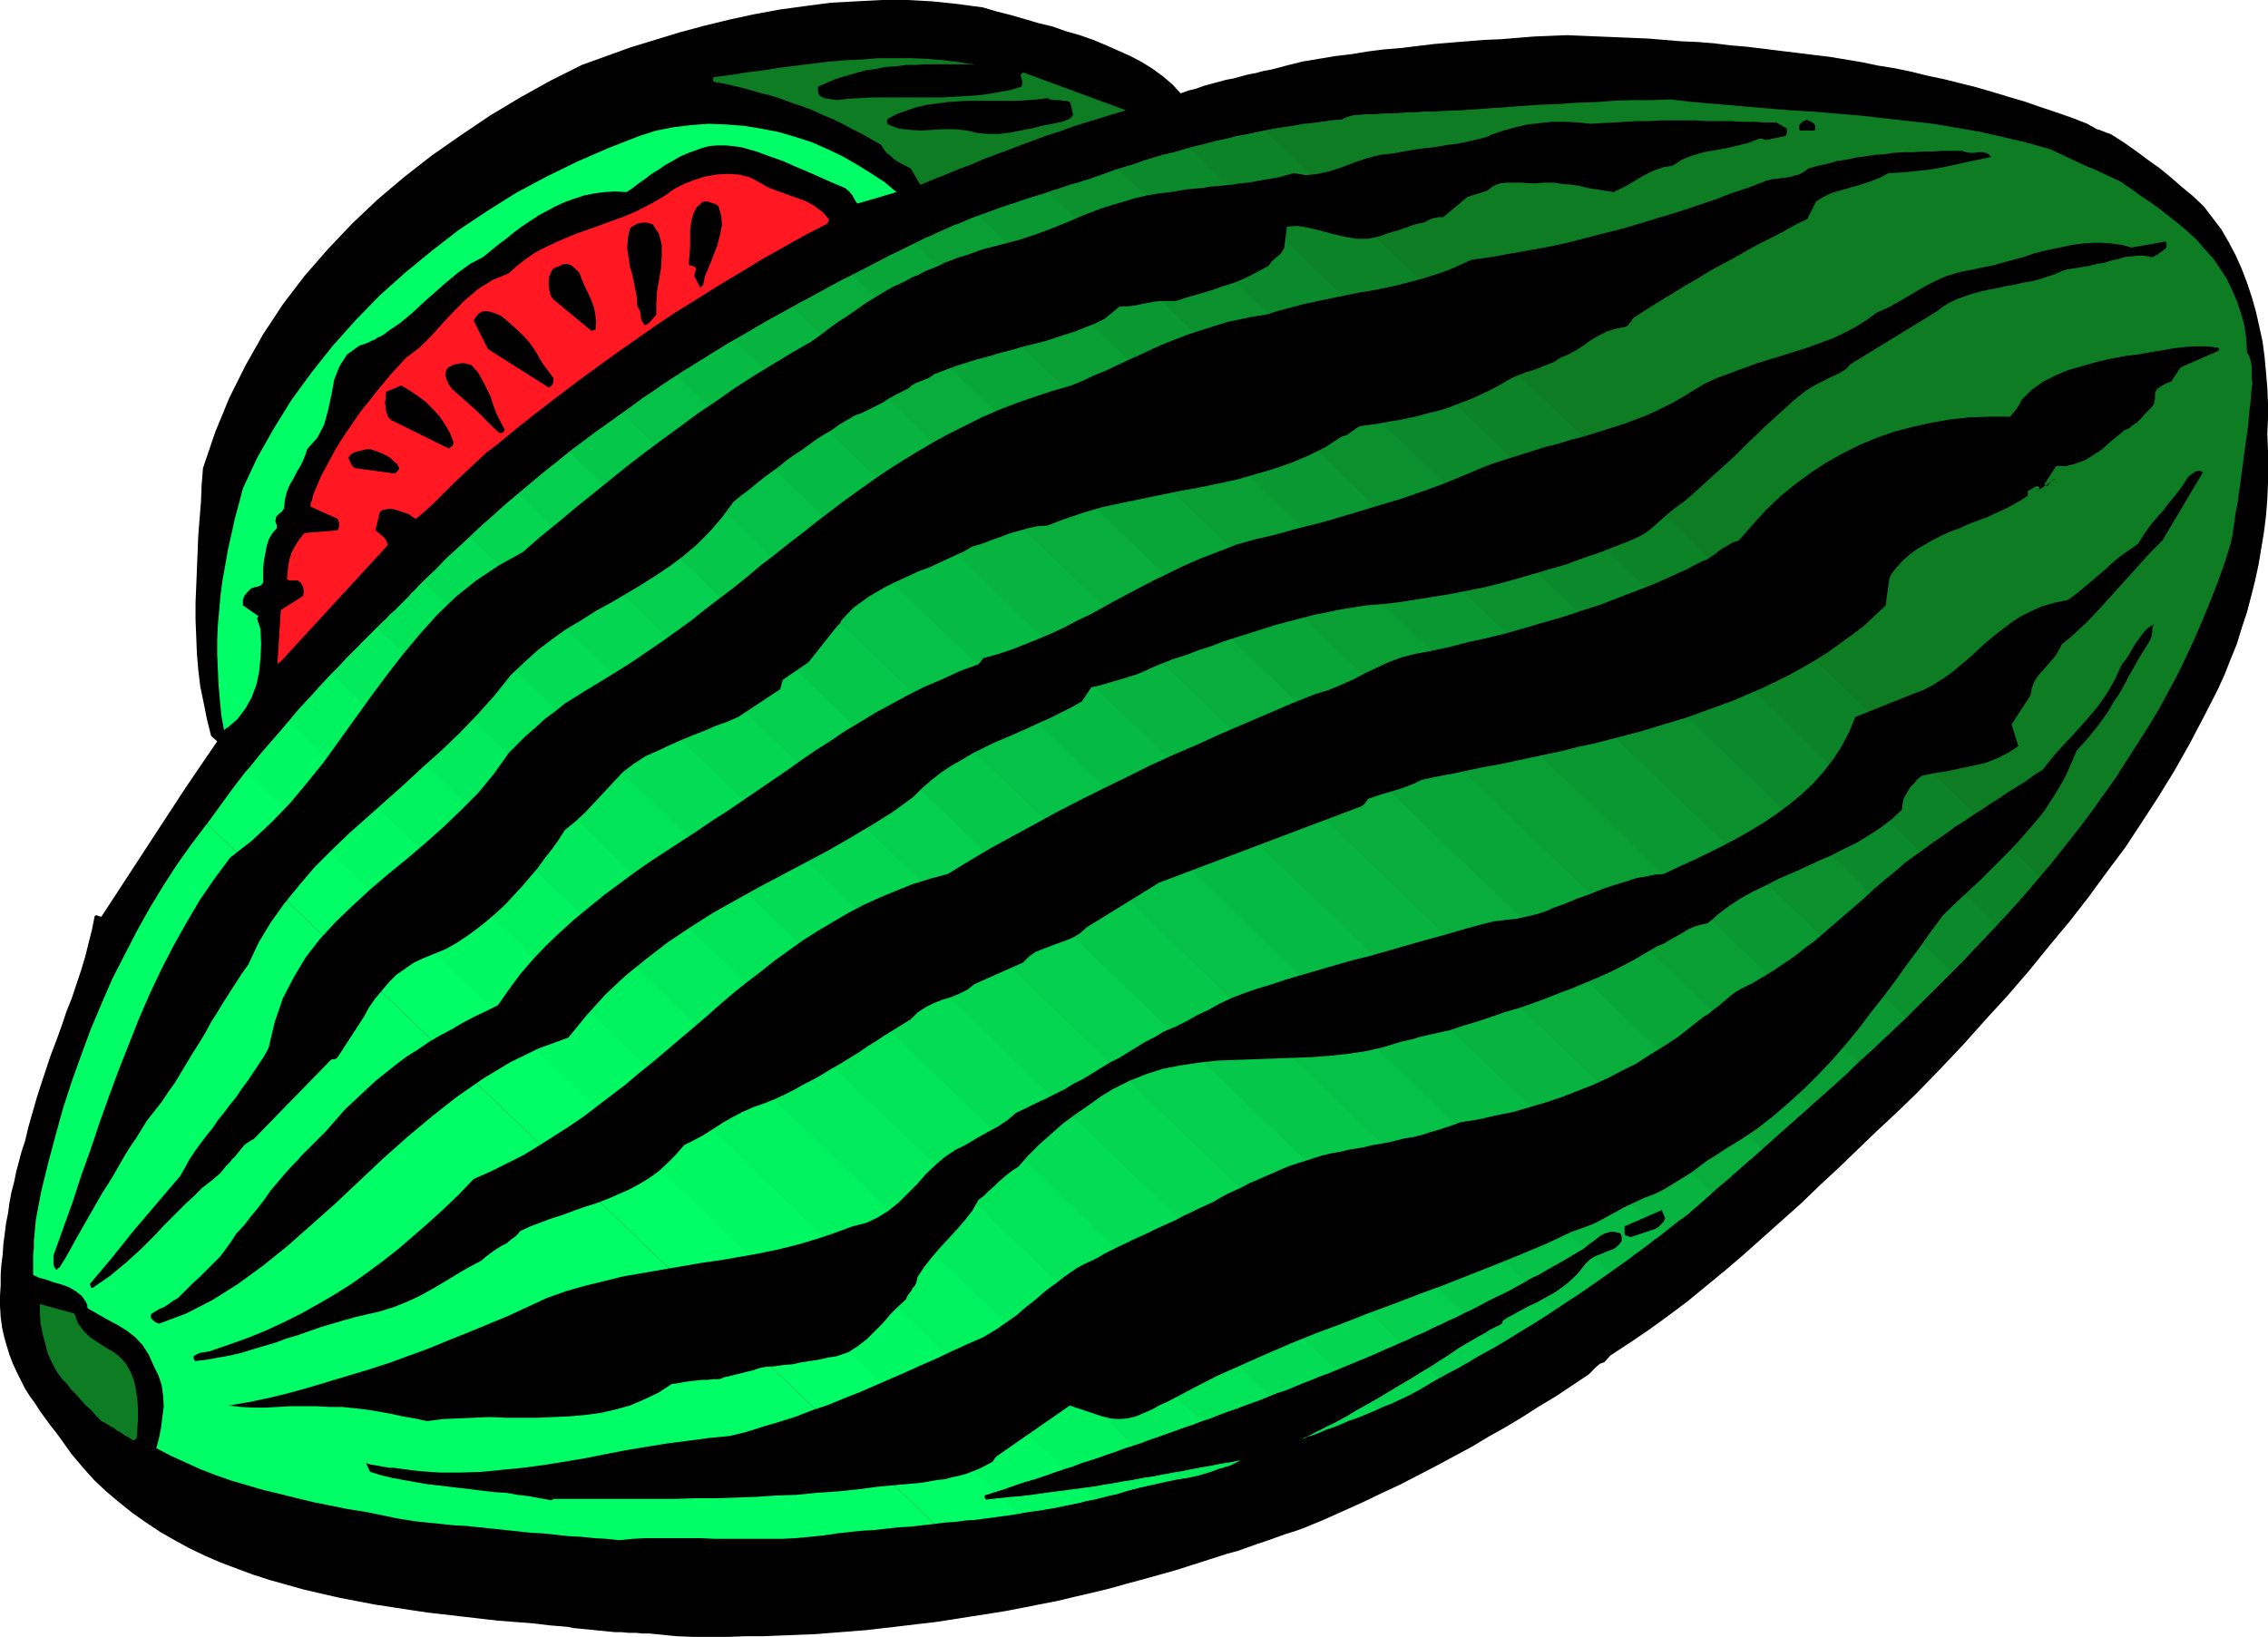
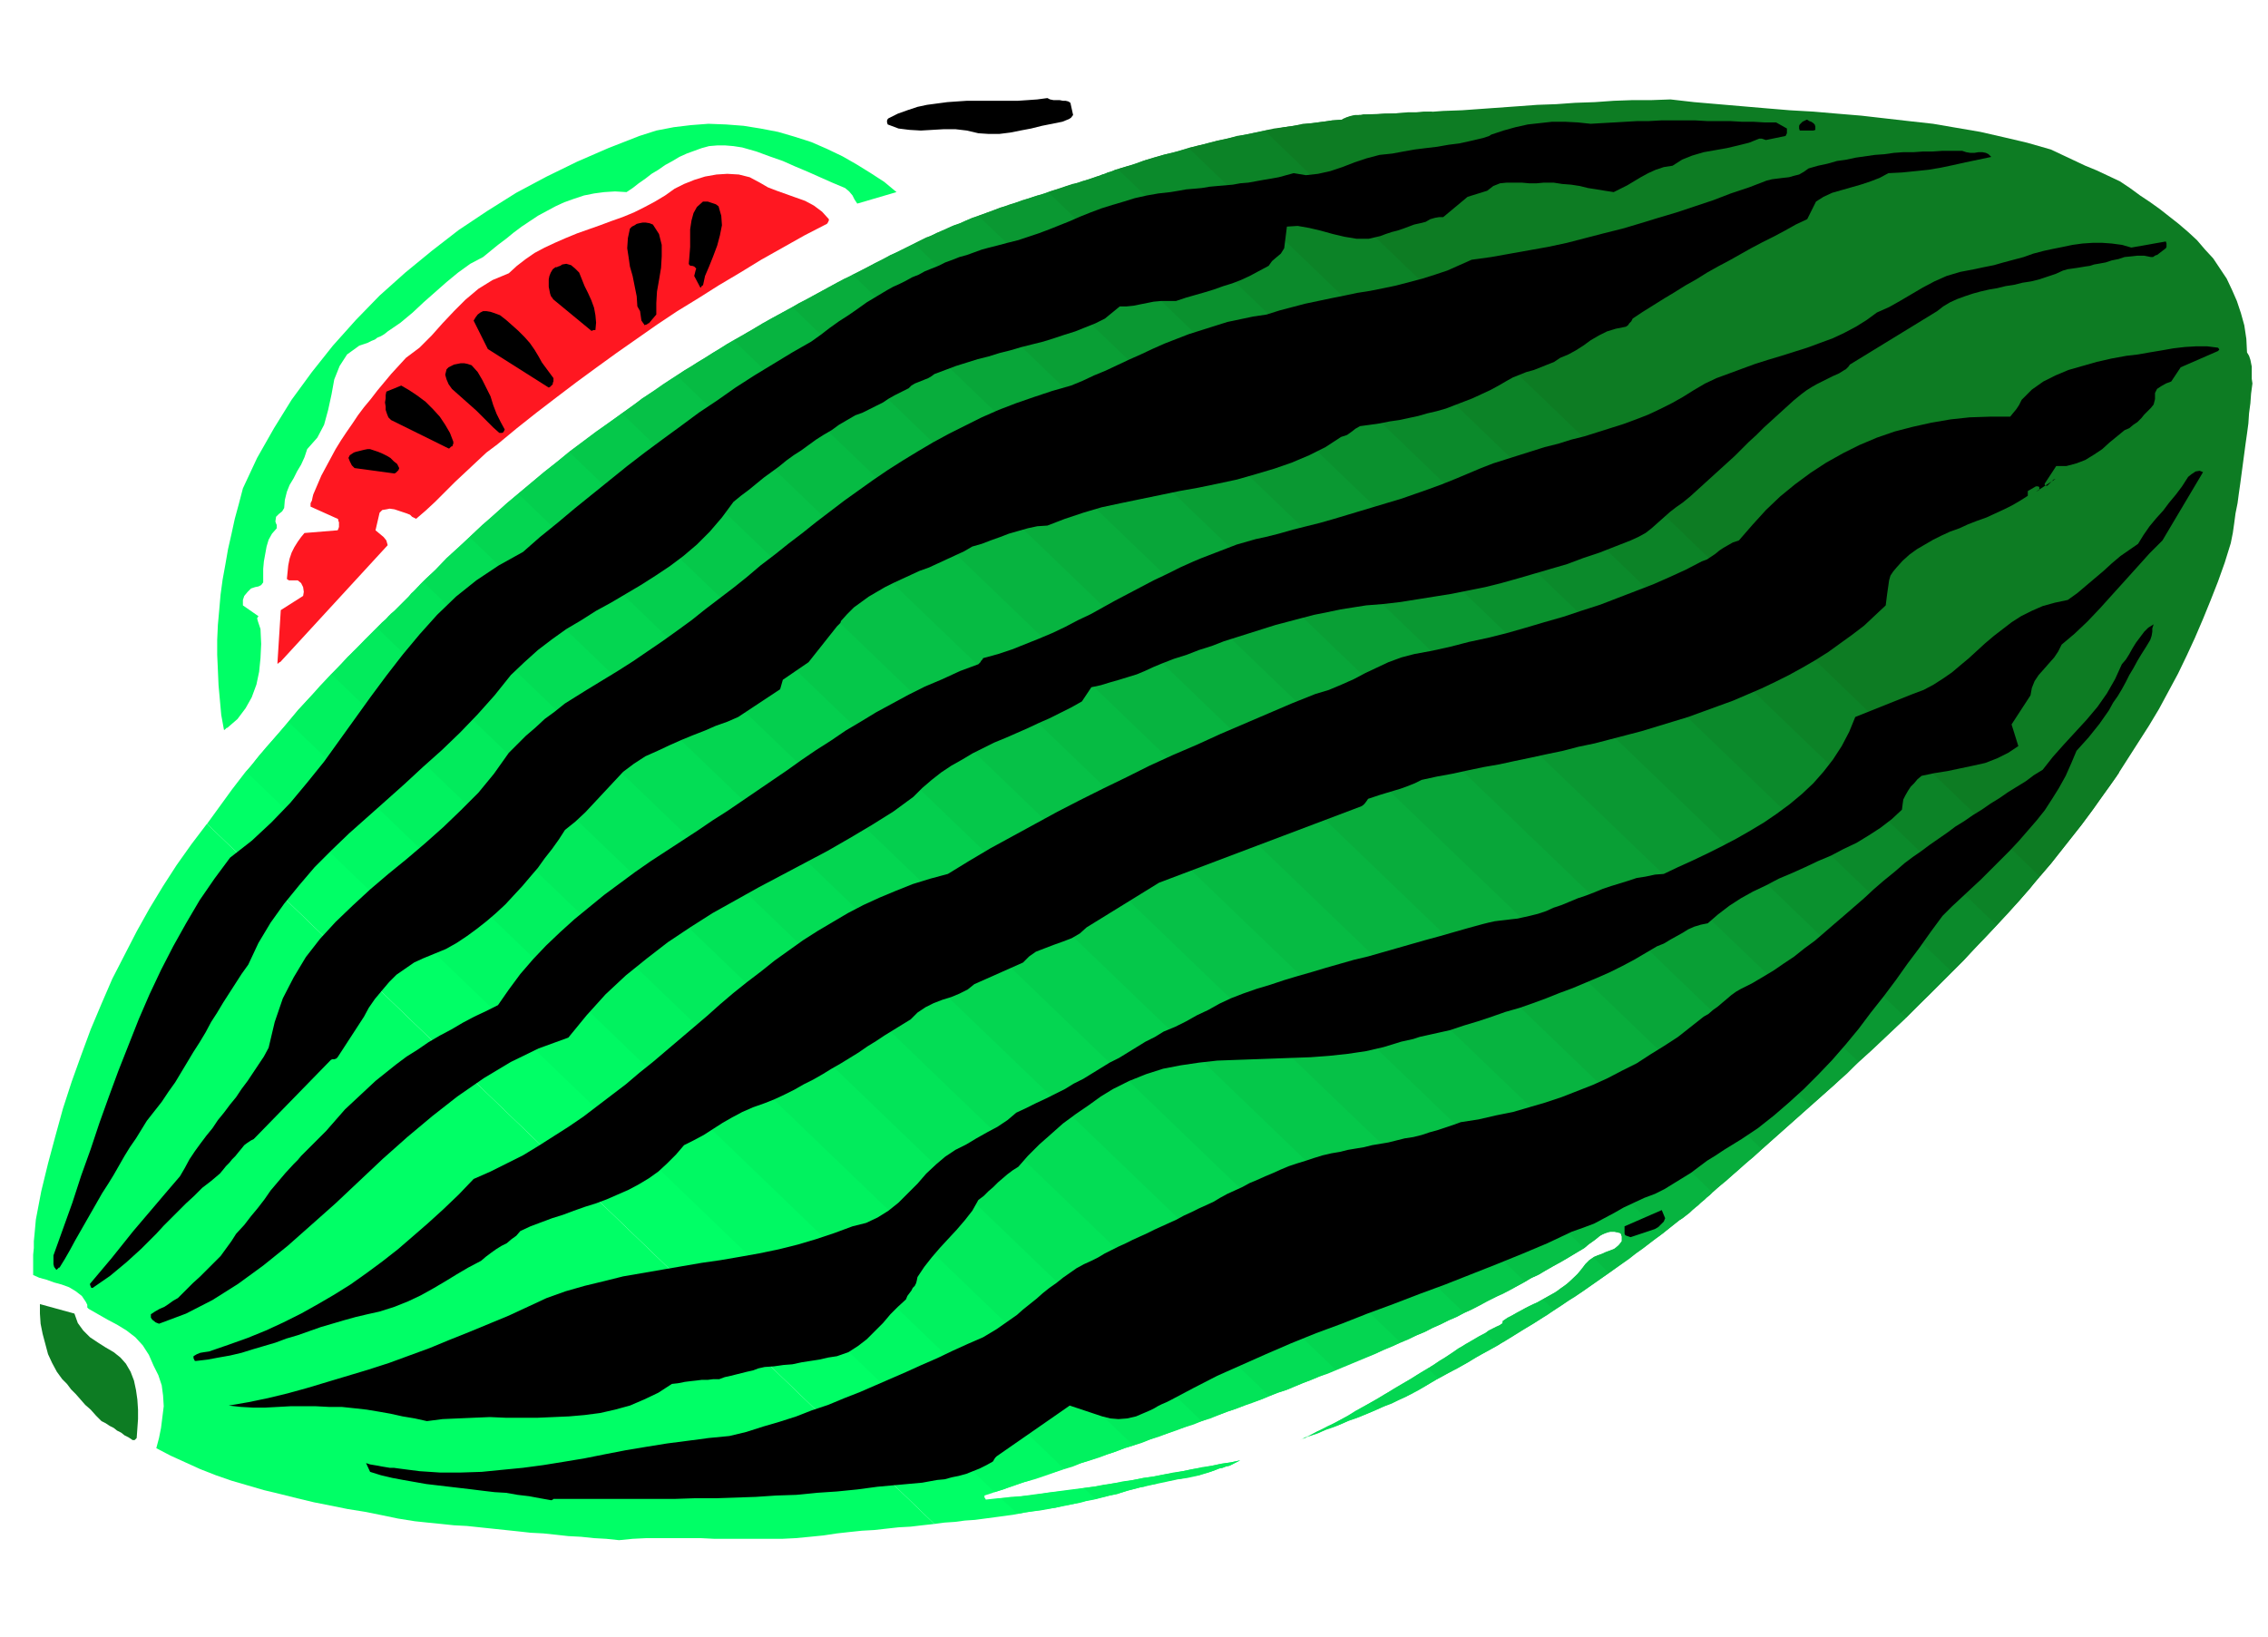
<svg xmlns="http://www.w3.org/2000/svg" xmlns:ns1="http://sodipodi.sourceforge.net/DTD/sodipodi-0.dtd" xmlns:ns2="http://www.inkscape.org/namespaces/inkscape" version="1.0" width="85.141mm" height="61.468mm" id="svg91" ns1:docname="AD004227.WMF">
  <ns1:namedview pagecolor="#ffffff" bordercolor="#666666" borderopacity="1" objecttolerance="10" gridtolerance="10" guidetolerance="10" ns2:pageopacity="0" ns2:pageshadow="2" ns2:window-width="640" ns2:window-height="480" id="namedview93" />
  <defs id="defs3">
    <pattern id="WMFhbasepattern" patternUnits="userSpaceOnUse" width="6" height="6" x="0" y="0" />
  </defs>
-   <path style="fill:#000000;fill-rule:evenodd;fill-opacity:1;stroke:none;" d="  M 96,232.224   L 98.4,232.32   L 100.896,232.32   L 103.296,232.32   L 105.792,232.224   L 108.192,232.224   L 110.688,232.128   L 113.088,232.032   L 115.584,231.936   L 117.984,231.744   L 120.48,231.552   L 122.88,231.36   L 125.376,231.072   L 127.872,230.784   L 130.272,230.496   L 132.768,230.208   L 135.264,229.824   L 137.664,229.44   L 140.16,229.056   L 142.56,228.672   L 145.056,228.192   L 147.456,227.712   L 149.952,227.232   L 152.352,226.656   L 154.848,226.08   L 157.248,225.504   L 159.648,224.832   L 162.144,224.16   L 164.544,223.488   L 166.944,222.816   L 169.344,222.048   L 171.744,221.28   L 174.144,220.512   L 175.584,220.128   L 176.928,219.648   L 178.272,219.168   L 179.712,218.688   L 181.056,218.208   L 182.4,217.728   L 183.648,217.344   L 184.992,216.864   L 187.776,215.712   L 190.56,214.464   L 193.344,213.216   L 195.936,211.968   L 198.624,210.72   L 201.216,209.376   L 203.808,208.032   L 206.304,206.688   L 208.8,205.344   L 211.2,203.904   L 213.6,202.56   L 216,201.12   L 218.4,199.584   L 220.8,198.144   L 223.104,196.608   L 225.408,195.072   L 226.08,194.4   L 226.56,193.92   L 227.04,193.536   L 227.616,193.344   L 228.48,192.384   L 231.264,190.56   L 233.952,188.736   L 236.736,186.72   L 239.424,184.704   L 242.112,182.496   L 244.8,180.288   L 247.488,177.984   L 250.176,175.584   L 252.864,173.184   L 255.552,170.784   L 258.24,168.192   L 260.928,165.696   L 263.616,163.104   L 266.304,160.512   L 269.088,157.92   L 271.776,155.328   L 275.232,151.776   L 278.592,148.224   L 281.76,144.672   L 284.928,141.216   L 287.904,137.76   L 290.784,134.208   L 293.664,130.752   L 296.352,127.296   L 298.944,123.744   L 301.536,120.288   L 303.936,116.64   L 306.24,113.088   L 308.544,109.344   L 310.656,105.6   L 312.672,101.76   L 314.688,97.824   L 315.648,95.712   L 316.512,93.504   L 317.376,91.392   L 318.048,89.184   L 318.816,86.88   L 319.392,84.672   L 319.968,82.368   L 320.448,80.16   L 320.832,77.856   L 321.216,75.552   L 321.504,73.248   L 321.696,70.848   L 321.792,68.544   L 321.888,66.24   L 321.792,63.936   L 321.696,61.632   L 321.792,59.424   L 321.792,57.216   L 321.696,55.008   L 321.504,52.8   L 321.312,50.688   L 321.024,48.48   L 320.544,46.272   L 320.064,44.16   L 319.488,42.144   L 318.816,40.128   L 318.048,38.112   L 317.184,36.192   L 316.224,34.368   L 315.168,32.544   L 313.92,30.912   L 312.672,29.28   L 311.04,27.744   L 309.408,26.4   L 307.872,25.056   L 306.336,23.808   L 304.704,22.656   L 303.168,21.504   L 301.536,20.352   L 299.904,19.296   L 299.424,19.008   L 298.848,18.816   L 298.368,18.624   L 297.888,18.432   L 297.504,18.336   L 297.024,18.048   L 296.64,17.856   L 296.16,17.568   L 293.952,16.704   L 291.744,15.936   L 289.44,15.168   L 287.232,14.4   L 284.928,13.728   L 282.72,13.056   L 280.416,12.384   L 278.112,11.808   L 275.808,11.232   L 273.504,10.752   L 271.2,10.176   L 268.896,9.696   L 266.496,9.312   L 264.192,8.832   L 261.888,8.448   L 259.584,8.064   L 257.184,7.776   L 254.88,7.488   L 252.48,7.2   L 250.176,6.912   L 247.776,6.624   L 245.472,6.432   L 243.168,6.144   L 240.768,5.952   L 238.464,5.856   L 236.16,5.664   L 233.856,5.472   L 231.552,5.376   L 229.248,5.28   L 226.944,5.184   L 224.64,5.088   L 222.336,4.992   L 219.936,5.088   L 217.632,5.184   L 215.232,5.376   L 212.928,5.568   L 210.528,5.664   L 208.224,5.856   L 205.824,6.048   L 203.52,6.24   L 201.12,6.528   L 198.816,6.816   L 196.416,7.008   L 194.112,7.296   L 191.808,7.68   L 189.408,7.968   L 187.104,8.352   L 184.8,8.736   L 183.648,9.024   L 182.496,9.312   L 181.44,9.6   L 180.288,9.888   L 179.232,10.08   L 178.176,10.368   L 177.12,10.56   L 176.064,10.848   L 175.008,11.136   L 173.952,11.328   L 172.896,11.616   L 171.84,11.904   L 170.784,12.192   L 169.728,12.576   L 168.576,12.864   L 167.52,13.248   L 166.368,12   L 165.024,10.848   L 163.584,9.792   L 162.048,8.832   L 160.416,7.968   L 158.688,7.2   L 156.96,6.432   L 155.136,5.664   L 153.216,4.992   L 151.2,4.416   L 149.28,3.744   L 147.264,3.264   L 145.344,2.688   L 143.328,2.112   L 141.408,1.632   L 139.488,1.056   L 135.936,0.576   L 132.288,0.192   L 128.736,0   L 125.088,0   L 121.44,0.192   L 117.888,0.384   L 114.24,0.864   L 110.688,1.344   L 107.04,2.016   L 103.488,2.784   L 99.936,3.648   L 96.384,4.608   L 92.928,5.664   L 89.472,6.72   L 86.016,7.968   L 82.56,9.216   L 78.144,11.424   L 73.824,13.824   L 69.504,16.416   L 65.376,19.2   L 61.248,22.08   L 57.312,25.152   L 53.568,28.32   L 49.92,31.776   L 46.464,35.424   L 43.2,39.168   L 40.128,43.2   L 37.344,47.424   L 34.848,51.84   L 32.544,56.448   L 30.528,61.344   L 28.8,66.432   L 28.608,68.832   L 28.512,71.232   L 28.32,73.632   L 28.128,76.032   L 28.032,78.432   L 27.936,80.832   L 27.84,83.232   L 27.744,85.536   L 27.744,87.936   L 27.84,90.336   L 27.936,92.736   L 28.128,95.04   L 28.416,97.44   L 28.896,99.744   L 29.376,102.144   L 29.952,104.448   L 30.816,105.216   L 26.304,111.84   L 14.4,130.08   L 14.208,130.08   L 13.92,129.984   L 13.728,129.888   L 13.44,129.984   L 13.056,131.904   L 12.576,133.824   L 12.096,135.744   L 11.52,137.664   L 10.848,139.68   L 10.176,141.696   L 9.408,143.616   L 8.736,145.632   L 7.968,147.744   L 7.2,149.76   L 6.528,151.776   L 5.856,153.792   L 5.184,155.904   L 4.608,157.92   L 4.032,159.936   L 3.552,161.952   L 3.072,163.392   L 2.688,164.832   L 2.304,166.272   L 2.016,167.712   L 1.632,169.152   L 1.344,170.688   L 1.152,172.128   L 0.864,173.568   L 0.672,175.104   L 0.48,176.544   L 0.384,177.984   L 0.192,179.52   L 0.096,180.96   L 0.096,182.4   L 0,183.936   L 0,185.376   L 0.096,186.912   L 0.288,188.352   L 0.576,189.696   L 0.96,191.04   L 1.344,192.288   L 1.824,193.536   L 2.4,194.784   L 2.976,195.936   L 3.552,197.088   L 4.224,198.144   L 4.992,199.2   L 5.664,200.256   L 6.432,201.312   L 7.2,202.368   L 7.968,203.328   L 8.736,204.384   L 10.176,206.4   L 11.712,208.224   L 13.344,210.048   L 15.072,211.68   L 16.896,213.216   L 18.816,214.752   L 20.736,216.096   L 22.752,217.44   L 24.768,218.592   L 26.88,219.744   L 29.088,220.8   L 31.296,221.76   L 33.6,222.624   L 35.904,223.488   L 38.304,224.256   L 40.704,224.928   L 43.104,225.6   L 45.6,226.176   L 48.096,226.752   L 50.592,227.232   L 53.088,227.712   L 55.584,228.096   L 58.08,228.48   L 60.672,228.864   L 63.168,229.152   L 65.664,229.44   L 68.16,229.728   L 70.656,230.016   L 73.152,230.208   L 75.648,230.4   L 78.048,230.688   L 80.448,230.88   L 81.408,231.072   L 82.464,231.168   L 83.424,231.264   L 84.384,231.36   L 85.344,231.456   L 86.304,231.552   L 87.264,231.648   L 88.224,231.648   L 89.184,231.744   L 90.24,231.744   L 91.2,231.84   L 92.16,231.84   L 93.12,231.936   L 94.08,232.032   L 95.04,232.128   L 96,232.224  z " id="path5" />
  <path style="fill:#00ff66;fill-rule:evenodd;fill-opacity:1;stroke:none;" d="  M 87.84,218.592   L 89.76,218.4   L 91.68,218.304   L 93.696,218.304   L 95.616,218.304   L 97.536,218.304   L 99.456,218.304   L 101.376,218.4   L 103.296,218.4   L 105.216,218.4   L 107.136,218.4   L 109.056,218.4   L 110.976,218.4   L 112.896,218.304   L 114.912,218.112   L 116.832,217.92   L 118.752,217.632   L 120.48,217.44   L 122.304,217.248   L 124.032,217.152   L 125.76,216.96   L 127.488,216.768   L 129.216,216.672   L 130.848,216.48   L 132.576,216.288   L 29.376,116.928   L 29.28,117.024   L 27.168,119.808   L 25.056,122.784   L 23.136,125.76   L 21.216,128.928   L 19.392,132.192   L 17.664,135.552   L 15.936,138.912   L 14.4,142.464   L 12.864,146.112   L 11.52,149.76   L 10.176,153.504   L 8.928,157.344   L 7.872,161.184   L 6.816,165.12   L 5.856,169.056   L 5.088,173.088   L 4.992,174.144   L 4.896,175.2   L 4.8,176.16   L 4.8,177.12   L 4.704,178.08   L 4.704,179.04   L 4.704,180   L 4.704,180.96   L 5.568,181.344   L 6.624,181.632   L 7.68,182.016   L 8.736,182.304   L 9.792,182.688   L 10.752,183.264   L 11.616,183.936   L 12.192,184.8   L 12.384,185.184   L 12.384,185.376   L 12.384,185.568   L 12.576,185.76   L 13.92,186.528   L 15.264,187.296   L 16.704,188.064   L 17.952,188.832   L 19.2,189.792   L 20.256,190.944   L 21.12,192.288   L 21.792,193.824   L 22.464,195.168   L 22.944,196.608   L 23.136,198.048   L 23.232,199.584   L 23.04,201.12   L 22.848,202.656   L 22.56,204.096   L 22.176,205.536   L 24.192,206.592   L 26.304,207.552   L 28.416,208.512   L 30.624,209.376   L 32.832,210.144   L 35.136,210.816   L 37.44,211.488   L 39.84,212.064   L 42.144,212.64   L 44.544,213.216   L 46.944,213.696   L 49.344,214.176   L 51.744,214.56   L 54.144,215.04   L 56.448,215.52   L 58.848,215.904   L 60.672,216.096   L 62.592,216.288   L 64.416,216.48   L 66.24,216.576   L 68.064,216.768   L 69.888,216.96   L 71.712,217.152   L 73.536,217.344   L 75.264,217.536   L 77.088,217.632   L 78.912,217.824   L 80.64,218.016   L 82.464,218.112   L 84.288,218.304   L 86.016,218.4   L 87.84,218.592  z " id="path7" />
  <path style="fill:#00ff66;fill-rule:evenodd;fill-opacity:1;stroke:none;" d="  M 155.424,212.736   L 153.984,213.024   L 152.544,213.408   L 151.2,213.696   L 149.76,213.984   L 148.32,214.176   L 146.88,214.464   L 145.44,214.656   L 144,214.944   L 142.656,215.136   L 141.216,215.328   L 139.776,215.52   L 138.336,215.712   L 136.896,215.808   L 135.456,216   L 134.016,216.096   L 132.576,216.288   L 29.376,116.928   L 32.928,112.032   L 33.888,110.784   L 34.848,109.536   L 35.904,108.384   L 36.864,107.136   L 37.92,105.984   L 38.88,104.832   L 39.936,103.584   L 40.896,102.432   L 151.008,208.512   L 149.568,208.992   L 148.224,209.472   L 146.784,209.952   L 145.344,210.336   L 144,210.816   L 142.56,211.296   L 141.12,211.776   L 139.68,212.256   L 139.68,212.352   L 139.68,212.544   L 139.776,212.64   L 139.872,212.832   L 141.6,212.64   L 143.424,212.544   L 145.152,212.352   L 146.88,212.16   L 148.608,211.872   L 150.336,211.68   L 152.064,211.488   L 153.792,211.2   L 155.424,212.736  z " id="path9" />
  <path style="fill:#00f963;fill-rule:evenodd;fill-opacity:1;stroke:none;" d="  M 144.384,214.848   L 145.44,214.656   L 146.592,214.464   L 147.648,214.368   L 148.704,214.176   L 149.76,213.984   L 150.912,213.696   L 151.968,213.504   L 153.12,213.312   L 154.176,213.024   L 155.232,212.832   L 156.384,212.544   L 157.44,212.256   L 158.496,212.064   L 159.552,211.68   L 160.704,211.392   L 161.76,211.104   L 162.336,211.008   L 162.816,210.816   L 163.392,210.72   L 163.872,210.624   L 164.352,210.432   L 164.928,210.336   L 165.408,210.24   L 165.984,210.144   L 165.12,209.28   L 163.68,209.568   L 162.24,209.76   L 160.8,210.048   L 159.36,210.336   L 157.92,210.528   L 156.48,210.816   L 155.04,211.008   L 153.6,211.2   L 152.064,211.392   L 150.624,211.584   L 149.184,211.776   L 147.744,211.968   L 146.304,212.16   L 144.864,212.352   L 143.424,212.448   L 141.984,212.64   L 144.384,214.848  z    M 160.8,205.152   L 159.552,205.536   L 158.304,206.016   L 157.152,206.4   L 155.904,206.784   L 154.656,207.264   L 153.408,207.648   L 152.16,208.032   L 151.008,208.416   L 149.76,208.896   L 148.512,209.28   L 147.264,209.664   L 146.016,210.144   L 144.768,210.528   L 143.616,210.912   L 142.368,211.392   L 141.12,211.776   L 34.944,109.536   L 36.384,107.712   L 37.824,105.984   L 39.36,104.256   L 40.896,102.528   L 42.336,100.8   L 43.872,99.072   L 45.504,97.44   L 47.04,95.712   L 160.8,205.152  z   " id="path11" />
  <path style="fill:#01f25f;fill-rule:evenodd;fill-opacity:1;stroke:none;" d="  M 155.424,212.736   L 156.192,212.544   L 157.056,212.352   L 157.824,212.16   L 158.592,211.968   L 159.36,211.776   L 160.224,211.488   L 160.992,211.296   L 161.76,211.104   L 163.104,210.816   L 164.448,210.528   L 165.792,210.24   L 167.136,209.952   L 168.48,209.76   L 169.824,209.472   L 171.168,209.088   L 172.512,208.608   L 172.992,208.416   L 173.472,208.32   L 173.952,208.128   L 174.432,208.032   L 174.816,207.84   L 175.2,207.648   L 175.584,207.456   L 175.968,207.264   L 174.624,207.552   L 173.28,207.744   L 171.936,208.032   L 170.496,208.32   L 169.152,208.512   L 167.808,208.8   L 166.368,209.088   L 165.024,209.28   L 163.584,209.568   L 162.24,209.76   L 160.8,210.048   L 159.36,210.24   L 158.016,210.528   L 156.576,210.72   L 155.232,211.008   L 153.792,211.2   L 155.424,212.736  z    M 170.496,201.696   L 169.248,202.08   L 168.096,202.56   L 166.848,202.944   L 165.696,203.424   L 164.448,203.808   L 163.2,204.288   L 162.048,204.672   L 160.8,205.152   L 159.552,205.536   L 158.304,206.016   L 157.152,206.4   L 155.904,206.88   L 154.656,207.264   L 153.408,207.648   L 152.256,208.128   L 151.008,208.512   L 40.896,102.432   L 42.336,100.704   L 43.872,99.072   L 45.408,97.344   L 46.944,95.712   L 48.576,94.08   L 50.112,92.448   L 51.84,90.72   L 53.472,89.088   L 170.496,201.696  z   " id="path13" />
  <path style="fill:#02eb5c;fill-rule:evenodd;fill-opacity:1;stroke:none;" d="  M 165.984,210.144   L 166.848,209.952   L 167.616,209.856   L 168.48,209.664   L 169.344,209.472   L 170.112,209.376   L 170.976,209.088   L 171.744,208.896   L 172.512,208.608   L 172.992,208.416   L 173.472,208.32   L 173.952,208.128   L 174.432,208.032   L 174.816,207.84   L 175.2,207.648   L 175.584,207.456   L 175.968,207.264   L 174.624,207.552   L 173.28,207.744   L 171.936,208.032   L 170.592,208.224   L 169.248,208.512   L 167.808,208.8   L 166.464,208.992   L 165.12,209.28   L 165.984,210.144  z    M 180.096,198.144   L 178.944,198.624   L 177.696,199.008   L 176.544,199.488   L 175.296,199.968   L 174.144,200.352   L 172.896,200.832   L 171.744,201.312   L 170.496,201.696   L 169.344,202.176   L 168.096,202.56   L 166.848,203.04   L 165.696,203.424   L 164.448,203.904   L 163.2,204.288   L 162.048,204.768   L 160.8,205.152   L 47.04,95.712   L 48.192,94.464   L 49.344,93.216   L 50.592,92.064   L 51.744,90.816   L 52.992,89.568   L 54.24,88.32   L 55.488,87.168   L 56.736,85.92   L 57.12,85.536   L 57.6,85.056   L 57.984,84.672   L 58.368,84.192   L 58.848,83.808   L 59.232,83.424   L 59.616,82.944   L 60,82.56   L 180.096,198.144  z    M 185.856,203.712   L 185.472,203.904   L 185.184,204   L 184.8,204.192   L 184.416,204.384   L 184.8,204.192   L 185.184,204.096   L 185.472,203.904   L 185.856,203.808   L 185.856,203.712  z   " id="path15" />
  <path style="fill:#02e458;fill-rule:evenodd;fill-opacity:1;stroke:none;" d="  M 189.504,194.4   L 188.352,194.88   L 187.2,195.36   L 186.048,195.84   L 184.8,196.32   L 183.648,196.8   L 182.496,197.28   L 181.344,197.664   L 180.096,198.144   L 178.944,198.624   L 177.696,199.104   L 176.544,199.488   L 175.296,199.968   L 174.144,200.352   L 172.896,200.832   L 171.744,201.216   L 170.496,201.696   L 53.472,89.088   L 53.856,88.704   L 54.24,88.32   L 54.72,87.936   L 55.104,87.456   L 55.488,87.072   L 55.968,86.688   L 56.352,86.304   L 56.736,85.92   L 57.984,84.672   L 59.232,83.328   L 60.48,82.08   L 61.728,80.928   L 62.976,79.68   L 64.128,78.528   L 65.376,77.376   L 66.624,76.224   L 189.504,194.4  z    M 194.4,199.104   L 193.248,199.776   L 192,200.544   L 190.752,201.216   L 189.504,201.888   L 188.256,202.464   L 187.008,203.136   L 185.664,203.808   L 184.416,204.384   L 185.76,203.808   L 187.104,203.328   L 188.448,202.752   L 189.888,202.272   L 191.232,201.696   L 192.576,201.216   L 194.016,200.64   L 195.36,200.064   L 194.4,199.104  z   " id="path17" />
  <path style="fill:#03dd55;fill-rule:evenodd;fill-opacity:1;stroke:none;" d="  M 198.72,190.56   L 197.568,191.04   L 196.416,191.52   L 195.264,192.096   L 194.112,192.576   L 192.96,193.056   L 191.808,193.536   L 190.656,194.016   L 189.504,194.496   L 188.352,194.976   L 187.2,195.36   L 186.048,195.84   L 184.8,196.32   L 183.648,196.8   L 182.496,197.28   L 181.248,197.664   L 180.096,198.144   L 60,82.56   L 61.728,80.928   L 63.36,79.2   L 65.088,77.664   L 66.816,76.032   L 68.448,74.496   L 70.176,73.056   L 71.808,71.52   L 73.536,70.08   L 198.72,190.56  z    M 185.856,203.712   L 186.912,203.136   L 188.064,202.656   L 189.12,202.08   L 190.176,201.504   L 191.232,200.928   L 192.288,200.256   L 193.344,199.68   L 194.4,199.104   L 195.456,198.528   L 196.512,197.856   L 197.568,197.28   L 198.528,196.704   L 199.584,196.032   L 200.544,195.456   L 201.6,194.784   L 202.56,194.208   L 204.096,195.648   L 203.904,195.744   L 203.712,195.84   L 203.424,196.032   L 203.232,196.128   L 202.272,196.704   L 201.312,197.28   L 200.256,197.856   L 199.2,198.336   L 198.144,198.816   L 197.088,199.296   L 195.936,199.776   L 194.88,200.256   L 193.728,200.736   L 192.576,201.216   L 191.424,201.6   L 190.368,202.08   L 189.216,202.56   L 188.064,202.944   L 187.008,203.424   L 185.856,203.808   L 185.856,203.712  z   " id="path19" />
  <path style="fill:#04d651;fill-rule:evenodd;fill-opacity:1;stroke:none;" d="  M 207.744,186.336   L 206.688,186.912   L 205.536,187.392   L 204.384,187.968   L 203.328,188.448   L 202.176,189.024   L 201.024,189.504   L 199.872,189.984   L 198.816,190.464   L 197.664,191.04   L 196.512,191.52   L 195.36,192   L 194.208,192.48   L 192.96,192.96   L 191.808,193.44   L 190.656,193.92   L 189.504,194.4   L 66.624,76.224   L 68.352,74.592   L 70.176,72.96   L 71.904,71.424   L 73.728,69.888   L 75.456,68.448   L 77.184,67.008   L 79.008,65.568   L 80.736,64.128   L 207.744,186.336  z    M 210.72,189.216   L 209.76,189.696   L 208.8,190.272   L 207.936,190.848   L 206.976,191.328   L 206.016,192   L 205.152,192.576   L 204.192,193.152   L 203.232,193.824   L 202.176,194.496   L 201.024,195.168   L 199.968,195.84   L 198.912,196.416   L 197.76,197.088   L 196.704,197.76   L 195.552,198.432   L 194.4,199.104   L 195.36,200.064   L 196.416,199.584   L 197.472,199.2   L 198.432,198.72   L 199.488,198.24   L 200.448,197.664   L 201.408,197.184   L 202.272,196.704   L 203.232,196.128   L 204.384,195.456   L 205.632,194.784   L 206.784,194.208   L 207.936,193.536   L 209.088,192.864   L 210.24,192.192   L 211.296,191.616   L 212.448,190.944   L 210.72,189.216  z   " id="path21" />
  <path style="fill:#04cf4e;fill-rule:evenodd;fill-opacity:1;stroke:none;" d="  M 216.384,181.92   L 215.328,182.496   L 214.272,183.072   L 213.216,183.648   L 212.064,184.128   L 211.008,184.704   L 209.952,185.28   L 208.8,185.856   L 207.744,186.336   L 206.592,186.912   L 205.536,187.392   L 204.384,187.968   L 203.232,188.448   L 202.176,189.024   L 201.024,189.504   L 199.872,190.08   L 198.72,190.56   L 73.536,70.08   L 75.36,68.544   L 77.184,67.008   L 79.008,65.568   L 80.928,64.032   L 82.752,62.688   L 84.576,61.344   L 86.4,60   L 88.224,58.656   L 216.384,181.92  z    M 218.88,184.416   L 218.208,184.8   L 217.536,185.088   L 216.768,185.472   L 216.096,185.856   L 215.328,186.24   L 214.656,186.624   L 213.888,187.008   L 213.216,187.488   L 213.216,187.68   L 213.12,187.872   L 212.928,187.968   L 212.832,188.064   L 211.584,188.736   L 210.336,189.408   L 209.184,190.08   L 207.936,190.752   L 206.784,191.52   L 205.632,192.288   L 204.48,193.056   L 203.232,193.824   L 203.04,193.92   L 202.944,194.016   L 202.752,194.112   L 202.56,194.208   L 204.096,195.648   L 205.152,195.072   L 206.208,194.496   L 207.264,193.92   L 208.32,193.344   L 209.376,192.672   L 210.432,192.096   L 211.488,191.52   L 212.544,190.944   L 213.504,190.272   L 214.56,189.696   L 215.52,189.024   L 216.576,188.448   L 217.536,187.872   L 218.592,187.2   L 219.552,186.624   L 220.512,185.952   L 218.88,184.416  z   " id="path23" />
  <path style="fill:#05c84a;fill-rule:evenodd;fill-opacity:1;stroke:none;" d="  M 207.744,186.336   L 208.8,185.856   L 209.856,185.28   L 210.912,184.704   L 211.968,184.224   L 213.024,183.648   L 214.08,183.168   L 215.136,182.592   L 216.192,182.016   L 217.152,181.44   L 218.208,180.96   L 219.168,180.384   L 220.224,179.808   L 221.184,179.232   L 222.24,178.656   L 223.2,178.08   L 224.16,177.504   L 224.352,177.408   L 224.448,177.312   L 224.64,177.216   L 224.736,177.12   L 96,53.28   L 94.08,54.528   L 92.16,55.872   L 90.24,57.216   L 88.416,58.56   L 86.496,59.904   L 84.576,61.248   L 82.656,62.688   L 80.736,64.128   L 207.744,186.336  z    M 226.08,178.464   L 225.792,178.656   L 225.504,178.848   L 225.216,179.136   L 224.928,179.424   L 223.776,180.864   L 222.432,182.112   L 221.088,183.168   L 219.552,184.032   L 218.016,184.896   L 216.384,185.664   L 214.848,186.528   L 213.216,187.488   L 213.216,187.68   L 213.12,187.872   L 212.928,187.968   L 212.832,188.064   L 212.352,188.256   L 211.776,188.544   L 211.2,188.832   L 210.72,189.216   L 212.448,190.944   L 213.504,190.368   L 214.56,189.696   L 215.52,189.12   L 216.576,188.448   L 217.536,187.872   L 218.592,187.2   L 219.552,186.528   L 220.512,185.952   L 221.568,185.28   L 222.528,184.608   L 223.488,183.936   L 224.448,183.36   L 225.408,182.688   L 226.368,182.016   L 227.328,181.344   L 228.288,180.672   L 226.08,178.464  z   " id="path25" />
  <path style="fill:#06c147;fill-rule:evenodd;fill-opacity:1;stroke:none;" d="  M 216.384,181.92   L 217.344,181.344   L 218.4,180.864   L 219.36,180.288   L 220.32,179.712   L 221.28,179.232   L 222.24,178.656   L 223.2,178.08   L 224.16,177.504   L 224.832,177.12   L 225.504,176.544   L 226.176,176.064   L 226.848,175.488   L 227.52,175.104   L 228.288,174.816   L 229.056,174.816   L 229.92,175.008   L 230.016,175.2   L 230.112,175.488   L 230.112,175.872   L 230.112,176.16   L 229.632,176.736   L 229.056,177.216   L 228.384,177.504   L 227.712,177.792   L 226.944,178.08   L 226.176,178.368   L 225.504,178.848   L 224.928,179.424   L 224.352,180.288   L 223.68,180.96   L 222.912,181.728   L 222.24,182.304   L 221.376,182.88   L 220.608,183.456   L 219.744,183.936   L 218.88,184.416   L 220.512,185.952   L 221.472,185.28   L 222.528,184.608   L 223.488,184.032   L 224.448,183.36   L 225.408,182.688   L 226.368,182.016   L 227.328,181.344   L 228.288,180.672   L 229.248,180   L 230.208,179.328   L 231.168,178.656   L 232.128,177.888   L 233.088,177.216   L 233.952,176.544   L 234.912,175.776   L 235.872,175.104   L 104.064,48.288   L 103.104,48.864   L 102.048,49.536   L 101.088,50.112   L 100.032,50.784   L 99.072,51.36   L 98.016,52.032   L 97.056,52.608   L 96.096,53.28   L 95.04,53.952   L 94.08,54.624   L 93.12,55.296   L 92.16,55.872   L 91.104,56.544   L 90.144,57.312   L 89.184,57.984   L 88.224,58.656   L 216.384,181.92  z " id="path27" />
  <path style="fill:#06bb43;fill-rule:evenodd;fill-opacity:1;stroke:none;" d="  M 224.736,177.12   L 225.312,176.64   L 225.888,176.256   L 226.56,175.776   L 227.136,175.296   L 227.808,175.008   L 228.48,174.816   L 229.152,174.816   L 229.92,175.008   L 230.016,175.2   L 230.112,175.488   L 230.112,175.872   L 230.112,176.16   L 229.824,176.64   L 229.44,177.024   L 228.96,177.312   L 228.384,177.504   L 227.808,177.696   L 227.232,177.984   L 226.656,178.176   L 226.08,178.464   L 228.288,180.672   L 229.728,179.616   L 231.168,178.56   L 232.608,177.504   L 234.048,176.448   L 235.488,175.392   L 236.928,174.24   L 238.272,173.184   L 239.712,172.128   L 240.096,171.744   L 240.576,171.36   L 240.96,171.072   L 241.344,170.688   L 241.824,170.304   L 242.208,169.92   L 242.592,169.632   L 242.976,169.248   L 112.416,43.584   L 111.36,44.16   L 110.304,44.736   L 109.248,45.312   L 108.288,45.888   L 107.232,46.464   L 106.176,47.136   L 105.12,47.712   L 104.16,48.288   L 103.104,48.864   L 102.048,49.536   L 101.088,50.112   L 100.032,50.784   L 99.072,51.36   L 98.016,52.032   L 97.056,52.608   L 96,53.28   L 224.736,177.12  z " id="path29" />
  <path style="fill:#07b440;fill-rule:evenodd;fill-opacity:1;stroke:none;" d="  M 235.872,175.104   L 236.352,174.72   L 236.832,174.336   L 237.312,173.952   L 237.792,173.568   L 238.272,173.184   L 238.752,172.896   L 239.232,172.512   L 239.712,172.128   L 240.96,170.976   L 242.304,169.824   L 243.552,168.672   L 244.896,167.616   L 246.144,166.464   L 247.392,165.312   L 248.736,164.256   L 249.984,163.104   L 120.96,38.976   L 119.904,39.552   L 118.752,40.128   L 117.696,40.704   L 116.64,41.28   L 115.584,41.856   L 114.528,42.432   L 113.376,43.008   L 112.416,43.584   L 111.36,44.16   L 110.304,44.736   L 109.248,45.312   L 108.192,45.888   L 107.136,46.56   L 106.08,47.136   L 105.12,47.712   L 104.064,48.288   L 235.872,175.104  z " id="path31" />
  <path style="fill:#08ad3c;fill-rule:evenodd;fill-opacity:1;stroke:none;" d="  M 256.896,156.96   L 255.168,158.496   L 253.44,160.032   L 251.712,161.568   L 249.984,163.104   L 248.256,164.64   L 246.528,166.176   L 244.704,167.712   L 242.976,169.248   L 112.416,43.584   L 113.472,43.008   L 114.528,42.432   L 115.584,41.856   L 116.64,41.28   L 117.696,40.704   L 118.752,40.128   L 119.808,39.552   L 120.96,39.072   L 122.016,38.496   L 123.072,37.92   L 124.128,37.344   L 125.28,36.768   L 126.336,36.192   L 127.488,35.712   L 128.544,35.136   L 129.696,34.56   L 256.896,156.96  z " id="path33" />
  <path style="fill:#08a639;fill-rule:evenodd;fill-opacity:1;stroke:none;" d="  M 263.712,150.72   L 261.984,152.256   L 260.352,153.888   L 258.624,155.424   L 256.896,156.96   L 255.168,158.496   L 253.44,160.032   L 251.712,161.568   L 249.984,163.104   L 120.96,38.976   L 122.304,38.304   L 123.648,37.632   L 124.992,36.96   L 126.432,36.192   L 127.776,35.52   L 129.216,34.848   L 130.56,34.176   L 132,33.504   L 132.864,33.12   L 133.632,32.736   L 134.496,32.352   L 135.36,31.968   L 136.224,31.68   L 137.088,31.296   L 137.952,30.912   L 138.816,30.624   L 263.712,150.72  z " id="path35" />
  <path style="fill:#099f35;fill-rule:evenodd;fill-opacity:1;stroke:none;" d="  M 270.432,144.48   L 268.8,146.016   L 267.072,147.648   L 265.44,149.184   L 263.712,150.72   L 262.08,152.352   L 260.352,153.888   L 258.624,155.424   L 256.896,156.96   L 129.696,34.56   L 130.272,34.272   L 130.848,33.984   L 131.424,33.696   L 132,33.504   L 132.96,33.024   L 134.016,32.64   L 134.976,32.16   L 136.032,31.776   L 137.088,31.296   L 138.048,30.912   L 139.104,30.528   L 140.16,30.144   L 141.216,29.76   L 142.272,29.376   L 143.328,28.992   L 144.384,28.704   L 145.44,28.32   L 146.592,27.936   L 147.648,27.648   L 148.704,27.264   L 270.432,144.48  z " id="path37" />
  <path style="fill:#0a9832;fill-rule:evenodd;fill-opacity:1;stroke:none;" d="  M 276.96,137.952   L 275.328,139.584   L 273.696,141.216   L 272.064,142.752   L 270.432,144.384   L 268.8,145.92   L 267.072,147.552   L 265.44,149.088   L 263.712,150.72   L 138.816,30.624   L 139.872,30.24   L 140.928,29.856   L 141.888,29.472   L 142.944,29.184   L 144,28.8   L 145.056,28.416   L 146.112,28.128   L 147.168,27.744   L 148.224,27.456   L 149.28,27.072   L 150.336,26.784   L 151.392,26.4   L 152.448,26.112   L 153.504,25.728   L 154.56,25.44   L 155.616,25.056   L 156,24.96   L 156.384,24.768   L 156.768,24.672   L 157.152,24.48   L 157.536,24.384   L 157.824,24.288   L 158.208,24.096   L 158.592,24   L 276.96,137.952  z " id="path39" />
  <path style="fill:#0a912e;fill-rule:evenodd;fill-opacity:1;stroke:none;" d="  M 283.296,131.328   L 281.76,132.96   L 280.128,134.592   L 278.592,136.32   L 276.96,137.952   L 275.328,139.584   L 273.696,141.216   L 272.064,142.848   L 270.432,144.48   L 148.704,27.264   L 149.568,26.976   L 150.432,26.688   L 151.296,26.4   L 152.16,26.112   L 153.024,25.92   L 153.888,25.632   L 154.752,25.344   L 155.616,25.056   L 157.248,24.48   L 158.88,23.904   L 160.512,23.424   L 162.144,22.848   L 163.776,22.368   L 165.408,21.888   L 167.04,21.504   L 168.672,21.024   L 283.296,131.328  z " id="path41" />
  <path style="fill:#0b8a2b;fill-rule:evenodd;fill-opacity:1;stroke:none;" d="  M 289.44,124.416   L 287.904,126.144   L 286.464,127.872   L 284.928,129.6   L 283.392,131.232   L 281.76,132.96   L 280.224,134.592   L 278.592,136.32   L 276.96,137.952   L 158.592,24   L 159.84,23.616   L 161.184,23.232   L 162.432,22.752   L 163.68,22.368   L 165.024,21.984   L 166.272,21.696   L 167.616,21.312   L 168.864,20.928   L 170.208,20.64   L 171.552,20.256   L 172.8,19.968   L 174.144,19.68   L 175.488,19.296   L 176.736,19.104   L 178.08,18.816   L 179.424,18.528   L 289.44,124.416  z " id="path43" />
  <path style="fill:#0c8327;fill-rule:evenodd;fill-opacity:1;stroke:none;" d="  M 295.296,117.12   L 293.856,118.944   L 292.416,120.768   L 290.976,122.592   L 289.44,124.32   L 288,126.144   L 286.464,127.872   L 284.832,129.6   L 283.296,131.328   L 168.672,21.024   L 170.016,20.64   L 171.36,20.352   L 172.704,19.968   L 174.048,19.68   L 175.392,19.392   L 176.736,19.104   L 178.176,18.816   L 179.52,18.528   L 180.864,18.336   L 182.208,18.048   L 183.552,17.856   L 184.896,17.664   L 186.24,17.472   L 187.68,17.28   L 189.024,17.088   L 190.368,16.992   L 190.56,16.896   L 190.656,16.8   L 190.848,16.8   L 190.944,16.704   L 295.296,117.12  z " id="path45" />
  <path style="fill:#0d7c23;fill-rule:evenodd;fill-opacity:1;stroke:none;" d="  M 300.672,109.632   L 299.328,111.552   L 297.984,113.376   L 296.64,115.296   L 295.296,117.12   L 293.856,118.944   L 292.416,120.768   L 290.976,122.592   L 289.44,124.416   L 179.424,18.528   L 180.768,18.24   L 182.208,18.048   L 183.552,17.856   L 184.896,17.568   L 186.24,17.472   L 187.68,17.28   L 189.024,17.088   L 190.368,16.992   L 190.944,16.704   L 191.424,16.608   L 192,16.416   L 192.48,16.416   L 192.864,16.32   L 193.344,16.32   L 193.728,16.32   L 194.208,16.224   L 195.36,16.224   L 196.416,16.128   L 197.568,16.128   L 198.72,16.032   L 199.776,15.936   L 200.928,15.936   L 201.984,15.84   L 203.136,15.84   L 300.672,109.632  z " id="path47" />
  <path style="fill:#0d7c23;fill-rule:evenodd;fill-opacity:1;stroke:none;" d="  M 295.296,117.12   L 297.024,114.816   L 298.656,112.512   L 300.288,110.208   L 301.824,107.808   L 303.36,105.408   L 304.896,103.008   L 306.336,100.608   L 307.68,98.112   L 309.024,95.616   L 310.272,93.024   L 311.424,90.528   L 312.576,87.84   L 313.632,85.248   L 314.688,82.56   L 315.648,79.872   L 316.512,77.088   L 316.8,75.648   L 316.992,74.304   L 317.184,72.864   L 317.472,71.424   L 317.664,69.984   L 317.856,68.64   L 318.048,67.2   L 318.24,65.76   L 318.432,64.32   L 318.624,62.88   L 318.816,61.536   L 319.008,60.096   L 319.104,58.656   L 319.296,57.216   L 319.392,55.872   L 319.584,54.432   L 319.488,53.76   L 319.488,53.184   L 319.488,52.608   L 319.488,52.032   L 319.392,51.552   L 319.296,51.072   L 319.104,50.496   L 318.816,50.016   L 318.72,48.096   L 318.432,46.176   L 317.952,44.448   L 317.376,42.72   L 316.704,41.184   L 315.936,39.552   L 314.976,38.112   L 314.016,36.672   L 312.864,35.424   L 311.712,34.08   L 310.464,32.928   L 309.12,31.776   L 307.776,30.72   L 306.432,29.664   L 305.088,28.704   L 303.648,27.744   L 302.208,26.688   L 300.768,25.728   L 299.136,24.96   L 297.504,24.192   L 295.872,23.52   L 294.24,22.752   L 292.608,21.984   L 290.976,21.216   L 287.616,20.256   L 284.352,19.488   L 280.992,18.72   L 277.632,18.144   L 274.272,17.568   L 270.816,17.184   L 267.456,16.8   L 264.096,16.416   L 260.64,16.128   L 257.28,15.84   L 253.92,15.648   L 250.464,15.36   L 247.104,15.072   L 243.744,14.784   L 240.384,14.496   L 237.024,14.112   L 234.336,14.208   L 231.648,14.208   L 228.96,14.304   L 226.272,14.496   L 223.488,14.592   L 220.8,14.784   L 218.112,14.88   L 215.52,15.072   L 212.832,15.264   L 210.144,15.456   L 207.456,15.648   L 204.768,15.744   L 202.176,15.936   L 199.488,16.032   L 196.8,16.128   L 194.208,16.224   L 193.824,16.224   L 193.44,16.224   L 193.056,16.32   L 192.672,16.32   L 192.288,16.32   L 191.808,16.416   L 191.424,16.512   L 190.944,16.704   L 295.296,117.12  z " id="path49" />
-   <path style="fill:#000000;fill-rule:evenodd;fill-opacity:1;stroke:none;" d="  M 78.528,212.736   L 81.408,212.736   L 84.288,212.736   L 87.072,212.736   L 89.952,212.736   L 92.832,212.736   L 95.712,212.736   L 98.592,212.64   L 101.472,212.64   L 104.352,212.544   L 107.232,212.448   L 110.112,212.256   L 112.992,212.16   L 115.872,211.872   L 118.752,211.68   L 121.632,211.392   L 124.512,211.008   L 125.568,210.912   L 126.624,210.816   L 127.68,210.72   L 128.736,210.624   L 129.792,210.528   L 130.848,210.432   L 131.904,210.24   L 132.96,210.048   L 134.016,209.952   L 135.072,209.664   L 136.032,209.472   L 137.088,209.184   L 138.048,208.8   L 139.008,208.416   L 139.968,207.936   L 140.832,207.456   L 140.928,207.36   L 141.024,207.168   L 141.216,206.88   L 141.408,206.688   L 151.776,199.488   L 152.928,199.872   L 154.08,200.256   L 155.232,200.64   L 156.384,201.024   L 157.536,201.312   L 158.688,201.408   L 159.936,201.312   L 161.184,201.024   L 161.856,200.736   L 162.528,200.448   L 163.2,200.16   L 163.776,199.872   L 164.256,199.584   L 164.832,199.296   L 165.504,199.008   L 166.08,198.72   L 169.344,196.992   L 172.704,195.264   L 176.16,193.728   L 179.616,192.192   L 183.168,190.656   L 186.72,189.216   L 190.368,187.872   L 194.016,186.432   L 197.664,185.088   L 201.408,183.648   L 205.056,182.304   L 208.704,180.864   L 212.352,179.424   L 215.904,177.984   L 219.552,176.448   L 223.008,174.816   L 224.64,174.24   L 226.176,173.664   L 227.616,172.896   L 229.056,172.128   L 230.4,171.36   L 231.84,170.688   L 233.28,170.016   L 234.816,169.44   L 236.16,168.768   L 237.408,168   L 238.656,167.232   L 239.904,166.464   L 241.056,165.6   L 242.208,164.736   L 243.456,163.968   L 244.608,163.2   L 247.104,161.664   L 249.408,160.128   L 251.712,158.304   L 253.824,156.48   L 255.936,154.56   L 257.952,152.544   L 259.968,150.432   L 261.888,148.224   L 263.712,146.016   L 265.44,143.712   L 267.264,141.408   L 268.992,139.104   L 270.624,136.8   L 272.352,134.496   L 273.984,132.192   L 275.616,129.984   L 276.96,128.64   L 278.304,127.392   L 279.744,126.048   L 281.088,124.8   L 282.432,123.456   L 283.776,122.112   L 285.12,120.768   L 286.464,119.328   L 287.712,117.888   L 288.96,116.448   L 290.112,115.008   L 291.168,113.376   L 292.128,111.84   L 293.088,110.112   L 293.856,108.384   L 294.624,106.56   L 295.488,105.6   L 296.352,104.64   L 297.12,103.68   L 297.888,102.72   L 298.56,101.76   L 299.232,100.8   L 299.808,99.744   L 300.48,98.784   L 301.056,97.824   L 301.632,96.768   L 302.112,95.808   L 302.688,94.848   L 303.264,93.792   L 303.84,92.832   L 304.512,91.776   L 305.088,90.816   L 305.28,90.24   L 305.376,89.664   L 305.376,89.184   L 305.568,88.608   L 304.8,89.088   L 304.224,89.664   L 303.648,90.432   L 303.072,91.2   L 302.592,91.968   L 302.112,92.832   L 301.632,93.6   L 301.056,94.272   L 300.096,96.384   L 298.944,98.4   L 297.6,100.32   L 296.064,102.144   L 294.432,103.968   L 292.8,105.696   L 291.264,107.424   L 289.824,109.248   L 288.576,110.016   L 287.424,110.88   L 286.176,111.648   L 284.928,112.416   L 283.68,113.28   L 282.432,114.048   L 281.184,114.912   L 279.936,115.68   L 278.688,116.544   L 277.44,117.312   L 276.288,118.176   L 275.04,119.04   L 273.792,119.904   L 272.64,120.768   L 271.392,121.632   L 270.24,122.496   L 268.8,123.744   L 267.264,124.992   L 265.824,126.24   L 264.48,127.488   L 263.04,128.736   L 261.6,129.984   L 260.256,131.136   L 258.816,132.384   L 257.472,133.536   L 256.032,134.592   L 254.592,135.744   L 253.152,136.704   L 251.616,137.76   L 250.176,138.624   L 248.544,139.584   L 247.008,140.352   L 246.336,140.736   L 245.664,141.216   L 244.992,141.792   L 244.416,142.272   L 243.744,142.848   L 243.072,143.328   L 242.4,143.904   L 241.728,144.288   L 239.904,145.728   L 238.08,147.168   L 236.16,148.416   L 234.144,149.664   L 232.224,150.912   L 230.112,151.968   L 228.096,153.024   L 225.984,153.984   L 223.776,154.848   L 221.568,155.712   L 219.264,156.48   L 216.96,157.152   L 214.656,157.824   L 212.256,158.304   L 209.76,158.88   L 207.264,159.264   L 206.208,159.648   L 205.056,160.032   L 203.904,160.416   L 202.848,160.704   L 201.696,161.088   L 200.544,161.376   L 199.296,161.568   L 198.144,161.856   L 196.992,162.144   L 195.84,162.336   L 194.688,162.528   L 193.536,162.816   L 192.384,163.008   L 191.232,163.2   L 190.08,163.488   L 188.928,163.68   L 187.68,163.968   L 186.432,164.352   L 185.28,164.736   L 184.032,165.12   L 182.88,165.504   L 181.728,165.984   L 180.672,166.464   L 179.52,166.944   L 178.464,167.424   L 177.312,167.904   L 176.256,168.48   L 175.2,168.96   L 174.144,169.44   L 173.088,170.016   L 172.128,170.592   L 171.072,171.072   L 170.016,171.552   L 169.056,172.032   L 168,172.512   L 166.944,173.088   L 165.888,173.568   L 164.832,174.048   L 163.776,174.528   L 162.816,175.008   L 161.76,175.488   L 160.704,175.968   L 159.744,176.448   L 158.688,176.928   L 157.728,177.408   L 156.768,177.888   L 155.808,178.464   L 154.848,178.944   L 153.792,179.424   L 152.736,180   L 151.776,180.672   L 150.816,181.344   L 149.856,182.112   L 148.896,182.784   L 147.936,183.552   L 147.072,184.32   L 146.112,185.088   L 145.152,185.856   L 144.288,186.624   L 143.328,187.296   L 142.368,187.968   L 141.408,188.64   L 140.448,189.216   L 139.488,189.792   L 137.28,190.752   L 135.168,191.712   L 132.96,192.768   L 130.752,193.728   L 128.64,194.688   L 126.432,195.648   L 124.224,196.608   L 122.016,197.568   L 119.808,198.432   L 117.504,199.392   L 115.2,200.16   L 112.992,201.024   L 110.592,201.792   L 108.288,202.464   L 105.888,203.232   L 103.488,203.808   L 100.512,204.096   L 97.632,204.48   L 94.656,204.864   L 91.68,205.344   L 88.8,205.824   L 85.824,206.4   L 82.944,206.976   L 80.064,207.456   L 77.088,207.936   L 74.208,208.32   L 71.232,208.608   L 68.352,208.896   L 65.376,208.992   L 62.4,208.992   L 59.52,208.8   L 56.544,208.416   L 55.872,208.32   L 55.296,208.32   L 54.72,208.224   L 54.144,208.128   L 53.664,208.032   L 53.088,207.936   L 52.512,207.84   L 51.936,207.648   L 52.512,208.896   L 54.048,209.376   L 55.68,209.76   L 57.216,210.048   L 58.848,210.336   L 60.48,210.624   L 62.112,210.816   L 63.744,211.008   L 65.376,211.2   L 67.008,211.392   L 68.544,211.584   L 70.176,211.776   L 71.808,211.872   L 73.44,212.16   L 75.072,212.352   L 76.608,212.64   L 78.24,212.928   L 78.24,212.928   L 78.432,212.832   L 78.528,212.736   L 78.528,212.736  z " id="path51" />
+   <path style="fill:#000000;fill-rule:evenodd;fill-opacity:1;stroke:none;" d="  M 78.528,212.736   L 81.408,212.736   L 84.288,212.736   L 87.072,212.736   L 89.952,212.736   L 92.832,212.736   L 95.712,212.736   L 98.592,212.64   L 101.472,212.64   L 104.352,212.544   L 107.232,212.448   L 110.112,212.256   L 112.992,212.16   L 115.872,211.872   L 118.752,211.68   L 121.632,211.392   L 124.512,211.008   L 125.568,210.912   L 126.624,210.816   L 127.68,210.72   L 128.736,210.624   L 129.792,210.528   L 130.848,210.432   L 131.904,210.24   L 132.96,210.048   L 134.016,209.952   L 135.072,209.664   L 136.032,209.472   L 137.088,209.184   L 138.048,208.8   L 139.008,208.416   L 139.968,207.936   L 140.832,207.456   L 140.928,207.36   L 141.024,207.168   L 141.216,206.88   L 141.408,206.688   L 151.776,199.488   L 152.928,199.872   L 154.08,200.256   L 155.232,200.64   L 156.384,201.024   L 157.536,201.312   L 158.688,201.408   L 159.936,201.312   L 161.184,201.024   L 161.856,200.736   L 162.528,200.448   L 163.2,200.16   L 163.776,199.872   L 164.256,199.584   L 164.832,199.296   L 165.504,199.008   L 166.08,198.72   L 169.344,196.992   L 172.704,195.264   L 176.16,193.728   L 179.616,192.192   L 183.168,190.656   L 186.72,189.216   L 190.368,187.872   L 194.016,186.432   L 197.664,185.088   L 201.408,183.648   L 205.056,182.304   L 208.704,180.864   L 212.352,179.424   L 215.904,177.984   L 219.552,176.448   L 223.008,174.816   L 224.64,174.24   L 226.176,173.664   L 227.616,172.896   L 229.056,172.128   L 230.4,171.36   L 231.84,170.688   L 233.28,170.016   L 234.816,169.44   L 236.16,168.768   L 237.408,168   L 238.656,167.232   L 239.904,166.464   L 241.056,165.6   L 242.208,164.736   L 243.456,163.968   L 244.608,163.2   L 247.104,161.664   L 249.408,160.128   L 251.712,158.304   L 253.824,156.48   L 255.936,154.56   L 257.952,152.544   L 259.968,150.432   L 261.888,148.224   L 263.712,146.016   L 265.44,143.712   L 267.264,141.408   L 268.992,139.104   L 270.624,136.8   L 272.352,134.496   L 273.984,132.192   L 275.616,129.984   L 276.96,128.64   L 278.304,127.392   L 279.744,126.048   L 281.088,124.8   L 282.432,123.456   L 283.776,122.112   L 285.12,120.768   L 286.464,119.328   L 287.712,117.888   L 288.96,116.448   L 290.112,115.008   L 291.168,113.376   L 292.128,111.84   L 293.088,110.112   L 293.856,108.384   L 294.624,106.56   L 295.488,105.6   L 296.352,104.64   L 297.12,103.68   L 297.888,102.72   L 298.56,101.76   L 299.232,100.8   L 299.808,99.744   L 300.48,98.784   L 301.056,97.824   L 301.632,96.768   L 302.112,95.808   L 302.688,94.848   L 303.264,93.792   L 303.84,92.832   L 304.512,91.776   L 305.088,90.816   L 305.28,90.24   L 305.376,89.664   L 305.376,89.184   L 305.568,88.608   L 304.8,89.088   L 304.224,89.664   L 303.648,90.432   L 303.072,91.2   L 302.592,91.968   L 302.112,92.832   L 301.632,93.6   L 301.056,94.272   L 300.096,96.384   L 298.944,98.4   L 297.6,100.32   L 296.064,102.144   L 292.8,105.696   L 291.264,107.424   L 289.824,109.248   L 288.576,110.016   L 287.424,110.88   L 286.176,111.648   L 284.928,112.416   L 283.68,113.28   L 282.432,114.048   L 281.184,114.912   L 279.936,115.68   L 278.688,116.544   L 277.44,117.312   L 276.288,118.176   L 275.04,119.04   L 273.792,119.904   L 272.64,120.768   L 271.392,121.632   L 270.24,122.496   L 268.8,123.744   L 267.264,124.992   L 265.824,126.24   L 264.48,127.488   L 263.04,128.736   L 261.6,129.984   L 260.256,131.136   L 258.816,132.384   L 257.472,133.536   L 256.032,134.592   L 254.592,135.744   L 253.152,136.704   L 251.616,137.76   L 250.176,138.624   L 248.544,139.584   L 247.008,140.352   L 246.336,140.736   L 245.664,141.216   L 244.992,141.792   L 244.416,142.272   L 243.744,142.848   L 243.072,143.328   L 242.4,143.904   L 241.728,144.288   L 239.904,145.728   L 238.08,147.168   L 236.16,148.416   L 234.144,149.664   L 232.224,150.912   L 230.112,151.968   L 228.096,153.024   L 225.984,153.984   L 223.776,154.848   L 221.568,155.712   L 219.264,156.48   L 216.96,157.152   L 214.656,157.824   L 212.256,158.304   L 209.76,158.88   L 207.264,159.264   L 206.208,159.648   L 205.056,160.032   L 203.904,160.416   L 202.848,160.704   L 201.696,161.088   L 200.544,161.376   L 199.296,161.568   L 198.144,161.856   L 196.992,162.144   L 195.84,162.336   L 194.688,162.528   L 193.536,162.816   L 192.384,163.008   L 191.232,163.2   L 190.08,163.488   L 188.928,163.68   L 187.68,163.968   L 186.432,164.352   L 185.28,164.736   L 184.032,165.12   L 182.88,165.504   L 181.728,165.984   L 180.672,166.464   L 179.52,166.944   L 178.464,167.424   L 177.312,167.904   L 176.256,168.48   L 175.2,168.96   L 174.144,169.44   L 173.088,170.016   L 172.128,170.592   L 171.072,171.072   L 170.016,171.552   L 169.056,172.032   L 168,172.512   L 166.944,173.088   L 165.888,173.568   L 164.832,174.048   L 163.776,174.528   L 162.816,175.008   L 161.76,175.488   L 160.704,175.968   L 159.744,176.448   L 158.688,176.928   L 157.728,177.408   L 156.768,177.888   L 155.808,178.464   L 154.848,178.944   L 153.792,179.424   L 152.736,180   L 151.776,180.672   L 150.816,181.344   L 149.856,182.112   L 148.896,182.784   L 147.936,183.552   L 147.072,184.32   L 146.112,185.088   L 145.152,185.856   L 144.288,186.624   L 143.328,187.296   L 142.368,187.968   L 141.408,188.64   L 140.448,189.216   L 139.488,189.792   L 137.28,190.752   L 135.168,191.712   L 132.96,192.768   L 130.752,193.728   L 128.64,194.688   L 126.432,195.648   L 124.224,196.608   L 122.016,197.568   L 119.808,198.432   L 117.504,199.392   L 115.2,200.16   L 112.992,201.024   L 110.592,201.792   L 108.288,202.464   L 105.888,203.232   L 103.488,203.808   L 100.512,204.096   L 97.632,204.48   L 94.656,204.864   L 91.68,205.344   L 88.8,205.824   L 85.824,206.4   L 82.944,206.976   L 80.064,207.456   L 77.088,207.936   L 74.208,208.32   L 71.232,208.608   L 68.352,208.896   L 65.376,208.992   L 62.4,208.992   L 59.52,208.8   L 56.544,208.416   L 55.872,208.32   L 55.296,208.32   L 54.72,208.224   L 54.144,208.128   L 53.664,208.032   L 53.088,207.936   L 52.512,207.84   L 51.936,207.648   L 52.512,208.896   L 54.048,209.376   L 55.68,209.76   L 57.216,210.048   L 58.848,210.336   L 60.48,210.624   L 62.112,210.816   L 63.744,211.008   L 65.376,211.2   L 67.008,211.392   L 68.544,211.584   L 70.176,211.776   L 71.808,211.872   L 73.44,212.16   L 75.072,212.352   L 76.608,212.64   L 78.24,212.928   L 78.24,212.928   L 78.432,212.832   L 78.528,212.736   L 78.528,212.736  z " id="path51" />
  <path style="fill:#0d7c23;fill-rule:evenodd;fill-opacity:1;stroke:none;" d="  M 19.104,204.384   L 19.104,204.384   L 19.296,204.192   L 19.392,204.096   L 19.392,204.096   L 19.488,202.752   L 19.584,201.408   L 19.584,200.064   L 19.488,198.624   L 19.296,197.28   L 19.008,195.936   L 18.528,194.688   L 17.856,193.536   L 17.088,192.672   L 16.128,191.904   L 14.976,191.232   L 13.92,190.56   L 12.768,189.792   L 11.808,188.832   L 11.04,187.776   L 10.56,186.432   L 5.664,185.088   L 5.664,186.432   L 5.76,187.872   L 6.048,189.312   L 6.432,190.752   L 6.816,192.192   L 7.392,193.44   L 8.064,194.688   L 8.832,195.744   L 9.504,196.416   L 10.08,197.184   L 10.752,197.856   L 11.424,198.624   L 12.096,199.392   L 12.864,200.064   L 13.632,200.928   L 14.4,201.696   L 14.976,201.984   L 15.552,202.368   L 16.128,202.656   L 16.608,203.04   L 17.184,203.328   L 17.664,203.712   L 18.24,204   L 18.816,204.384   L 18.816,204.384   L 19.008,204.384   L 19.104,204.384   L 19.104,204.384  z " id="path53" />
  <path style="fill:#000000;fill-rule:evenodd;fill-opacity:1;stroke:none;" d="  M 60.576,201.696   L 62.784,201.408   L 64.992,201.312   L 67.2,201.216   L 69.504,201.12   L 71.712,201.216   L 74.016,201.216   L 76.32,201.216   L 78.528,201.12   L 80.736,201.024   L 82.944,200.832   L 85.152,200.544   L 87.264,200.064   L 89.376,199.488   L 91.392,198.624   L 93.408,197.664   L 95.328,196.416   L 96.192,196.32   L 97.152,196.128   L 97.92,196.032   L 98.784,195.936   L 99.552,195.84   L 100.416,195.84   L 101.184,195.744   L 102.048,195.744   L 102.816,195.456   L 103.68,195.264   L 104.448,195.072   L 105.216,194.88   L 105.984,194.688   L 106.848,194.496   L 107.616,194.208   L 108.48,194.016   L 109.824,193.92   L 111.168,193.728   L 112.416,193.632   L 113.76,193.344   L 115.008,193.152   L 116.256,192.96   L 117.504,192.672   L 118.752,192.48   L 120.384,191.904   L 121.728,191.04   L 122.976,190.08   L 124.128,188.928   L 125.28,187.776   L 126.336,186.528   L 127.392,185.472   L 128.544,184.416   L 128.736,183.936   L 129.024,183.552   L 129.312,183.168   L 129.504,182.784   L 129.792,182.496   L 129.984,182.112   L 130.08,181.728   L 130.176,181.248   L 131.136,179.808   L 132.192,178.464   L 133.344,177.12   L 134.496,175.872   L 135.744,174.528   L 136.896,173.184   L 137.952,171.84   L 138.816,170.304   L 139.584,169.728   L 140.256,169.056   L 140.928,168.48   L 141.6,167.808   L 142.272,167.232   L 142.944,166.656   L 143.712,166.08   L 144.48,165.6   L 145.824,164.064   L 147.456,162.432   L 149.088,160.992   L 150.816,159.456   L 152.64,158.112   L 154.464,156.864   L 156.192,155.616   L 157.92,154.56   L 160.224,153.408   L 162.624,152.448   L 165.024,151.68   L 167.52,151.2   L 170.112,150.816   L 172.704,150.528   L 175.296,150.432   L 177.984,150.336   L 180.672,150.24   L 183.264,150.144   L 185.952,150.048   L 188.544,149.856   L 191.232,149.568   L 193.824,149.184   L 196.32,148.608   L 198.816,147.84   L 199.68,147.648   L 200.544,147.456   L 201.408,147.168   L 202.272,146.976   L 203.136,146.784   L 204,146.592   L 204.864,146.4   L 205.728,146.208   L 207.744,145.536   L 209.664,144.96   L 211.68,144.288   L 213.6,143.616   L 215.616,143.04   L 217.536,142.368   L 219.36,141.696   L 221.28,140.928   L 223.104,140.256   L 224.928,139.488   L 226.752,138.72   L 228.48,137.952   L 230.208,137.088   L 231.84,136.224   L 233.472,135.264   L 235.104,134.304   L 236.064,133.92   L 237.024,133.344   L 237.888,132.864   L 238.752,132.384   L 239.52,131.904   L 240.384,131.52   L 241.344,131.232   L 242.304,131.04   L 243.744,129.792   L 245.376,128.544   L 247.008,127.488   L 248.736,126.528   L 250.56,125.664   L 252.384,124.704   L 254.208,123.936   L 256.128,123.072   L 257.952,122.208   L 259.776,121.44   L 261.6,120.48   L 263.424,119.616   L 265.152,118.56   L 266.784,117.504   L 268.416,116.256   L 269.856,114.912   L 269.952,114.144   L 270.048,113.472   L 270.336,112.896   L 270.72,112.224   L 271.104,111.648   L 271.584,111.168   L 272.064,110.592   L 272.64,110.112   L 274.464,109.728   L 276.288,109.44   L 278.112,109.056   L 279.936,108.672   L 281.664,108.288   L 283.392,107.616   L 284.928,106.848   L 286.368,105.888   L 285.408,102.816   L 288.096,98.688   L 288.288,97.632   L 288.672,96.672   L 289.248,95.808   L 290.016,94.944   L 290.688,94.176   L 291.456,93.312   L 292.032,92.448   L 292.512,91.488   L 294.336,89.952   L 296.16,88.224   L 297.984,86.304   L 299.712,84.384   L 301.536,82.368   L 303.264,80.448   L 304.992,78.528   L 306.816,76.704   L 312.576,67.008   L 312.096,66.816   L 311.52,66.912   L 310.944,67.296   L 310.464,67.68   L 309.6,69.024   L 308.736,70.176   L 307.776,71.328   L 306.912,72.48   L 305.952,73.536   L 304.992,74.688   L 304.128,75.936   L 303.36,77.184   L 302.112,78.048   L 300.864,78.912   L 299.616,79.968   L 298.464,81.024   L 297.216,82.08   L 295.968,83.136   L 294.72,84.192   L 293.376,85.152   L 291.552,85.536   L 289.824,86.016   L 288.288,86.688   L 286.752,87.456   L 285.408,88.32   L 284.16,89.28   L 282.912,90.24   L 281.664,91.296   L 280.512,92.352   L 279.36,93.408   L 278.208,94.368   L 276.96,95.424   L 275.712,96.288   L 274.368,97.152   L 272.928,97.92   L 271.392,98.496   L 263.232,101.76   L 262.368,103.872   L 261.312,105.888   L 260.064,107.808   L 258.72,109.536   L 257.28,111.168   L 255.648,112.704   L 253.92,114.144   L 252.096,115.488   L 250.272,116.736   L 248.352,117.888   L 246.336,119.04   L 244.32,120.096   L 242.208,121.152   L 240.192,122.112   L 238.08,123.072   L 236.064,124.032   L 234.816,124.128   L 233.472,124.416   L 232.224,124.608   L 231.072,124.992   L 229.824,125.376   L 228.576,125.76   L 227.424,126.144   L 226.272,126.624   L 225.024,127.104   L 223.872,127.488   L 222.72,127.968   L 221.568,128.448   L 220.416,128.832   L 219.36,129.312   L 218.208,129.696   L 217.056,129.984   L 216.192,130.176   L 215.328,130.368   L 214.464,130.464   L 213.696,130.56   L 212.832,130.656   L 212.064,130.752   L 211.2,130.944   L 210.432,131.136   L 208.32,131.712   L 206.304,132.288   L 204.288,132.864   L 202.176,133.44   L 200.16,134.016   L 198.144,134.592   L 196.128,135.168   L 194.112,135.744   L 192.096,136.224   L 190.08,136.8   L 188.064,137.376   L 186.144,137.952   L 184.128,138.528   L 182.208,139.104   L 180.192,139.776   L 178.272,140.352   L 176.352,141.024   L 174.624,141.696   L 172.992,142.464   L 171.456,143.328   L 169.824,144.096   L 168.288,144.96   L 166.752,145.728   L 165.12,146.4   L 163.872,147.168   L 162.528,147.84   L 161.28,148.608   L 160.032,149.376   L 158.784,150.144   L 157.44,150.816   L 156.192,151.584   L 154.944,152.352   L 153.696,153.12   L 152.352,153.792   L 151.104,154.56   L 149.76,155.232   L 148.416,155.904   L 146.976,156.576   L 145.632,157.248   L 144.192,157.92   L 142.944,158.976   L 141.504,159.936   L 140.064,160.704   L 138.528,161.568   L 137.088,162.432   L 135.552,163.2   L 134.112,164.16   L 132.864,165.216   L 131.424,166.56   L 130.176,168   L 128.832,169.344   L 127.488,170.688   L 126.048,171.84   L 124.512,172.8   L 122.88,173.568   L 120.96,174.048   L 118.368,175.008   L 115.776,175.872   L 113.184,176.64   L 110.496,177.312   L 107.712,177.888   L 105.024,178.368   L 102.24,178.848   L 99.552,179.232   L 96.768,179.712   L 93.984,180.192   L 91.2,180.672   L 88.416,181.152   L 85.728,181.824   L 82.944,182.496   L 80.256,183.264   L 77.568,184.224   L 74.88,185.472   L 72.192,186.72   L 69.408,187.872   L 66.624,189.024   L 63.744,190.176   L 60.96,191.328   L 58.08,192.384   L 55.2,193.44   L 52.224,194.4   L 49.344,195.264   L 46.464,196.128   L 43.584,196.992   L 40.8,197.76   L 38.016,198.432   L 35.232,199.008   L 32.448,199.488   L 34.176,199.68   L 35.904,199.776   L 37.632,199.776   L 39.456,199.68   L 41.184,199.584   L 43.008,199.584   L 44.832,199.584   L 46.656,199.68   L 48.48,199.68   L 50.304,199.872   L 52.032,200.064   L 53.76,200.352   L 55.392,200.64   L 57.12,201.024   L 58.848,201.312   L 60.576,201.696  z " id="path55" />
  <path style="fill:#000000;fill-rule:evenodd;fill-opacity:1;stroke:none;" d="  M 27.84,193.152   L 29.472,192.96   L 31.008,192.672   L 32.64,192.384   L 34.272,192   L 35.808,191.52   L 37.44,191.04   L 39.072,190.56   L 40.608,189.984   L 42.24,189.504   L 43.872,188.928   L 45.504,188.352   L 47.136,187.872   L 48.768,187.392   L 50.496,186.912   L 52.128,186.528   L 53.856,186.144   L 55.968,185.472   L 57.888,184.704   L 59.712,183.84   L 61.44,182.88   L 63.072,181.92   L 64.8,180.864   L 66.432,179.904   L 68.256,178.944   L 68.928,178.368   L 69.696,177.792   L 70.368,177.312   L 71.136,176.832   L 71.904,176.448   L 72.576,175.872   L 73.248,175.392   L 73.824,174.72   L 75.264,174.048   L 76.8,173.472   L 78.336,172.896   L 79.872,172.416   L 81.408,171.84   L 83.04,171.264   L 84.576,170.784   L 86.112,170.208   L 87.648,169.536   L 89.184,168.864   L 90.624,168.096   L 92.064,167.232   L 93.408,166.272   L 94.656,165.12   L 95.904,163.872   L 97.056,162.528   L 98.4,161.856   L 99.84,161.088   L 101.184,160.224   L 102.528,159.36   L 103.872,158.592   L 105.312,157.824   L 106.848,157.152   L 108.48,156.576   L 109.92,156   L 111.36,155.328   L 112.704,154.656   L 114.048,153.888   L 115.392,153.216   L 116.736,152.448   L 117.984,151.68   L 119.328,150.912   L 120.576,150.144   L 121.824,149.376   L 123.072,148.512   L 124.32,147.744   L 125.472,146.976   L 126.72,146.208   L 127.968,145.44   L 129.216,144.672   L 130.176,143.712   L 131.328,142.944   L 132.48,142.368   L 133.728,141.888   L 134.976,141.504   L 136.128,141.024   L 137.28,140.448   L 138.24,139.68   L 145.152,136.608   L 146.016,135.744   L 146.976,135.072   L 148.224,134.592   L 149.472,134.112   L 150.816,133.632   L 152.064,133.152   L 153.216,132.48   L 154.176,131.616   L 164.448,125.28   L 193.152,114.432   L 193.44,114.24   L 193.632,114.048   L 193.92,113.664   L 194.112,113.376   L 194.976,113.088   L 195.84,112.8   L 196.8,112.512   L 197.76,112.224   L 198.72,111.936   L 199.776,111.552   L 200.736,111.168   L 201.696,110.688   L 203.904,110.208   L 206.016,109.824   L 208.224,109.344   L 210.528,108.864   L 212.736,108.48   L 214.944,108   L 217.248,107.52   L 219.456,107.04   L 221.76,106.56   L 223.968,105.984   L 226.272,105.504   L 228.48,104.928   L 230.688,104.352   L 232.896,103.776   L 235.104,103.104   L 237.312,102.432   L 239.52,101.76   L 241.632,100.992   L 243.744,100.224   L 245.856,99.456   L 247.872,98.592   L 249.888,97.728   L 251.904,96.768   L 253.824,95.808   L 255.744,94.752   L 257.568,93.696   L 259.392,92.544   L 261.12,91.296   L 262.848,90.048   L 264.48,88.8   L 266.016,87.36   L 267.552,85.92   L 267.648,85.152   L 267.744,84.384   L 267.84,83.712   L 267.936,83.04   L 268.032,82.368   L 268.224,81.696   L 268.608,81.12   L 269.088,80.544   L 269.952,79.584   L 270.912,78.72   L 271.968,77.952   L 273.12,77.28   L 274.272,76.608   L 275.424,76.032   L 276.672,75.456   L 278.016,74.976   L 279.264,74.4   L 280.512,73.92   L 281.856,73.44   L 283.104,72.864   L 284.352,72.288   L 285.504,71.712   L 286.656,71.04   L 287.712,70.368   L 287.712,70.176   L 287.712,69.984   L 287.712,69.888   L 287.712,69.696   L 288.864,69.024   L 289.056,69.024   L 289.152,69.024   L 289.344,69.12   L 289.344,69.312   L 289.344,69.504   L 289.248,69.6   L 289.056,69.696   L 288.864,69.792   L 291.648,67.968   L 291.36,68.064   L 291.072,68.352   L 290.784,68.64   L 290.496,68.928   L 290.4,68.928   L 290.304,68.928   L 290.112,68.832   L 290.112,68.64   L 291.744,66.144   L 293.184,66.144   L 294.624,65.76   L 295.872,65.28   L 297.12,64.512   L 298.272,63.744   L 299.328,62.784   L 300.384,61.92   L 301.44,61.056   L 302.112,60.768   L 302.688,60.288   L 303.264,59.904   L 303.84,59.328   L 304.224,58.848   L 304.704,58.368   L 305.184,57.888   L 305.568,57.408   L 305.664,57.024   L 305.76,56.64   L 305.76,56.256   L 305.76,55.776   L 306.048,55.2   L 306.624,54.816   L 307.296,54.432   L 308.064,54.144   L 309.408,52.128   L 314.688,49.824   L 314.784,49.728   L 314.88,49.632   L 314.784,49.44   L 314.688,49.344   L 313.152,49.152   L 311.616,49.152   L 309.984,49.248   L 308.352,49.44   L 306.72,49.728   L 304.992,50.016   L 303.36,50.304   L 301.728,50.496   L 299.616,50.88   L 297.504,51.36   L 295.488,51.936   L 293.472,52.512   L 291.648,53.28   L 289.92,54.144   L 288.288,55.296   L 286.848,56.736   L 286.464,57.504   L 286.08,58.08   L 285.6,58.656   L 285.216,59.136   L 282.336,59.136   L 279.456,59.232   L 276.768,59.52   L 273.984,60   L 271.392,60.576   L 268.8,61.248   L 266.304,62.112   L 263.808,63.168   L 261.504,64.32   L 259.104,65.664   L 256.896,67.104   L 254.688,68.736   L 252.576,70.464   L 250.56,72.384   L 248.64,74.496   L 246.72,76.704   L 245.856,76.992   L 245.184,77.376   L 244.512,77.76   L 243.936,78.144   L 243.36,78.624   L 242.784,79.008   L 242.208,79.392   L 241.44,79.68   L 239.232,80.832   L 236.928,81.888   L 234.528,82.944   L 232.032,83.904   L 229.536,84.864   L 227.04,85.824   L 224.352,86.688   L 221.76,87.552   L 219.072,88.32   L 216.48,89.088   L 213.792,89.856   L 211.104,90.528   L 208.416,91.104   L 205.824,91.776   L 203.232,92.352   L 200.64,92.832   L 198.816,93.312   L 196.992,93.984   L 195.36,94.752   L 193.728,95.52   L 192.096,96.384   L 190.368,97.152   L 188.544,97.92   L 186.624,98.496   L 183.264,99.84   L 179.904,101.28   L 176.544,102.72   L 173.184,104.16   L 169.824,105.696   L 166.464,107.136   L 163.104,108.672   L 159.84,110.304   L 156.48,111.936   L 153.216,113.568   L 150.048,115.2   L 146.88,116.928   L 143.712,118.656   L 140.544,120.384   L 137.472,122.208   L 134.496,124.032   L 132,124.704   L 129.504,125.472   L 127.104,126.432   L 124.8,127.392   L 122.496,128.448   L 120.288,129.6   L 118.176,130.848   L 116.064,132.096   L 113.952,133.44   L 111.936,134.88   L 109.92,136.32   L 108,137.856   L 105.984,139.392   L 104.064,140.928   L 102.144,142.56   L 100.32,144.192   L 98.4,145.824   L 96.48,147.456   L 94.56,149.088   L 92.64,150.72   L 90.72,152.256   L 88.8,153.888   L 86.784,155.424   L 84.768,156.96   L 82.752,158.496   L 80.64,159.936   L 78.528,161.28   L 76.416,162.624   L 74.208,163.968   L 71.904,165.12   L 69.6,166.272   L 67.2,167.328   L 65.088,169.536   L 62.88,171.648   L 60.768,173.568   L 58.56,175.488   L 56.448,177.312   L 54.24,179.04   L 52.032,180.672   L 49.728,182.304   L 47.424,183.744   L 45.12,185.088   L 42.72,186.432   L 40.224,187.68   L 37.728,188.832   L 35.136,189.888   L 32.448,190.848   L 29.664,191.808   L 28.992,191.904   L 28.416,192   L 27.936,192.192   L 27.456,192.48   L 27.456,192.768   L 27.552,192.96   L 27.648,193.152   L 27.84,193.152  z " id="path57" />
  <path style="fill:#000000;fill-rule:evenodd;fill-opacity:1;stroke:none;" d="  M 22.56,187.872   L 26.4,186.432   L 30.144,184.512   L 33.792,182.208   L 37.344,179.616   L 40.8,176.832   L 44.16,173.856   L 47.616,170.784   L 50.976,167.616   L 54.336,164.448   L 57.792,161.376   L 61.344,158.4   L 64.896,155.616   L 68.64,153.024   L 72.48,150.72   L 76.416,148.8   L 80.64,147.264   L 83.232,144.096   L 85.92,141.12   L 88.8,138.432   L 91.776,136.032   L 94.752,133.728   L 97.92,131.616   L 101.088,129.6   L 104.352,127.776   L 107.616,125.952   L 110.88,124.224   L 114.144,122.496   L 117.408,120.768   L 120.576,118.944   L 123.648,117.12   L 126.72,115.2   L 129.6,113.088   L 130.848,111.84   L 132.192,110.688   L 133.536,109.632   L 134.976,108.672   L 136.512,107.808   L 137.952,106.944   L 139.488,106.176   L 141.024,105.408   L 142.656,104.736   L 144.192,104.064   L 145.728,103.392   L 147.36,102.624   L 148.896,101.952   L 150.432,101.184   L 151.968,100.416   L 153.504,99.552   L 154.848,97.536   L 156.192,97.248   L 157.44,96.864   L 158.784,96.48   L 160.032,96.096   L 161.28,95.712   L 162.432,95.232   L 163.68,94.656   L 164.832,94.176   L 166.56,93.504   L 168.384,92.928   L 170.112,92.256   L 171.936,91.68   L 173.664,91.008   L 175.488,90.432   L 177.312,89.856   L 179.136,89.28   L 180.96,88.704   L 182.784,88.224   L 184.608,87.744   L 186.432,87.264   L 188.352,86.88   L 190.176,86.496   L 192,86.208   L 193.824,85.92   L 196.224,85.728   L 198.72,85.44   L 201.12,85.056   L 203.52,84.672   L 205.92,84.288   L 208.32,83.808   L 210.72,83.328   L 213.024,82.752   L 215.424,82.08   L 217.728,81.408   L 220.032,80.736   L 222.336,80.064   L 224.64,79.2   L 226.944,78.432   L 229.152,77.568   L 231.36,76.704   L 232.416,76.224   L 233.472,75.648   L 234.336,74.976   L 235.2,74.208   L 236.064,73.44   L 236.928,72.672   L 237.792,72   L 238.752,71.328   L 239.808,70.464   L 240.864,69.504   L 241.92,68.544   L 242.976,67.584   L 244.032,66.624   L 245.088,65.664   L 246.144,64.704   L 247.2,63.648   L 248.16,62.688   L 249.216,61.728   L 250.272,60.672   L 251.328,59.712   L 252.384,58.752   L 253.44,57.792   L 254.496,56.832   L 255.552,55.968   L 256.32,55.392   L 257.088,54.912   L 257.76,54.528   L 258.528,54.144   L 259.296,53.76   L 260.064,53.376   L 260.928,52.992   L 261.696,52.512   L 261.888,52.416   L 262.08,52.224   L 262.272,52.032   L 262.464,51.744   L 274.848,44.16   L 275.712,43.488   L 276.672,42.912   L 277.728,42.432   L 278.784,42.048   L 279.936,41.664   L 280.992,41.376   L 282.24,41.088   L 283.392,40.896   L 284.544,40.608   L 285.792,40.416   L 286.944,40.128   L 288.192,39.936   L 289.344,39.648   L 290.496,39.264   L 291.648,38.88   L 292.704,38.4   L 293.376,38.208   L 294.048,38.112   L 294.72,38.016   L 295.296,37.92   L 295.872,37.824   L 296.544,37.728   L 297.12,37.536   L 297.696,37.44   L 298.752,37.248   L 299.616,36.96   L 300.576,36.768   L 301.44,36.48   L 302.4,36.384   L 303.264,36.288   L 304.224,36.288   L 305.184,36.48   L 305.472,36.48   L 305.76,36.288   L 305.952,36.192   L 306.048,36.192   L 307.296,35.232   L 307.392,35.04   L 307.392,34.848   L 307.392,34.56   L 307.296,34.272   L 302.4,35.136   L 301.056,34.752   L 299.616,34.56   L 298.272,34.464   L 296.928,34.464   L 295.488,34.56   L 294.048,34.752   L 292.704,35.04   L 291.264,35.328   L 289.92,35.616   L 288.48,36   L 287.136,36.48   L 285.696,36.864   L 284.256,37.248   L 282.912,37.632   L 281.472,37.92   L 280.128,38.208   L 278.112,38.592   L 276.192,39.168   L 274.464,39.936   L 272.832,40.8   L 271.2,41.76   L 269.568,42.72   L 268.032,43.584   L 266.304,44.352   L 264.864,45.408   L 263.328,46.368   L 261.696,47.232   L 260.064,48   L 258.24,48.672   L 256.416,49.344   L 254.592,49.92   L 252.768,50.496   L 250.848,51.072   L 249.024,51.648   L 247.2,52.32   L 245.376,52.992   L 243.552,53.664   L 241.92,54.432   L 240.288,55.392   L 238.752,56.352   L 237.216,57.216   L 235.488,58.08   L 233.856,58.848   L 232.128,59.52   L 230.304,60.192   L 228.48,60.768   L 226.656,61.344   L 224.832,61.92   L 222.912,62.4   L 221.088,62.976   L 219.168,63.456   L 217.344,64.032   L 215.52,64.608   L 213.696,65.184   L 211.872,65.76   L 210.144,66.432   L 208.32,67.2   L 206.496,67.968   L 204.576,68.736   L 202.752,69.408   L 200.832,70.08   L 198.912,70.752   L 196.992,71.328   L 195.072,71.904   L 193.152,72.48   L 191.232,73.056   L 189.312,73.632   L 187.296,74.208   L 185.376,74.688   L 183.456,75.168   L 181.44,75.744   L 179.52,76.224   L 178.176,76.512   L 176.832,76.896   L 175.488,77.28   L 174.24,77.76   L 172.992,78.24   L 171.744,78.72   L 170.496,79.2   L 169.344,79.68   L 167.424,80.544   L 165.504,81.504   L 163.68,82.368   L 161.856,83.328   L 160.032,84.288   L 158.208,85.248   L 156.48,86.208   L 154.752,87.168   L 152.928,88.032   L 151.104,88.992   L 149.28,89.856   L 147.456,90.624   L 145.536,91.392   L 143.616,92.16   L 141.6,92.832   L 139.488,93.408   L 139.392,93.6   L 139.2,93.792   L 139.104,93.984   L 138.816,94.272   L 136.224,95.232   L 133.728,96.384   L 131.232,97.44   L 128.928,98.592   L 126.624,99.84   L 124.32,101.088   L 122.112,102.432   L 120,103.68   L 117.888,105.12   L 115.776,106.464   L 113.664,107.904   L 111.648,109.344   L 109.536,110.784   L 107.424,112.224   L 105.312,113.664   L 103.2,115.104   L 101.088,116.448   L 98.976,117.888   L 96.768,119.328   L 94.56,120.768   L 92.352,122.208   L 90.144,123.744   L 87.936,125.376   L 85.728,127.008   L 83.616,128.736   L 81.504,130.464   L 79.488,132.288   L 77.472,134.208   L 75.648,136.128   L 73.824,138.24   L 72.192,140.448   L 70.656,142.656   L 68.928,143.52   L 67.296,144.288   L 65.664,145.152   L 64.032,146.112   L 62.4,146.976   L 60.768,147.936   L 59.232,148.992   L 57.696,149.952   L 56.16,151.104   L 54.72,152.256   L 53.28,153.408   L 51.84,154.752   L 50.4,156.096   L 48.96,157.44   L 47.616,158.976   L 46.272,160.512   L 45.696,161.088   L 45.024,161.76   L 44.448,162.336   L 43.872,162.912   L 43.296,163.488   L 42.72,164.064   L 42.24,164.64   L 41.664,165.216   L 40.512,166.464   L 39.456,167.712   L 38.4,168.96   L 37.536,170.208   L 36.576,171.456   L 35.616,172.608   L 34.656,173.856   L 33.504,175.104   L 32.832,176.16   L 32.064,177.216   L 31.296,178.272   L 30.336,179.232   L 29.376,180.192   L 28.416,181.152   L 27.36,182.112   L 26.4,183.072   L 25.824,183.648   L 25.248,184.224   L 24.576,184.608   L 23.904,185.088   L 23.328,185.472   L 22.656,185.76   L 21.984,186.144   L 21.408,186.528   L 21.408,187.008   L 21.6,187.296   L 22.08,187.68   L 22.56,187.872  z " id="path59" />
  <path style="fill:#000000;fill-rule:evenodd;fill-opacity:1;stroke:none;" d="  M 13.152,182.784   L 14.4,181.92   L 15.648,181.056   L 16.8,180.096   L 17.952,179.136   L 19.008,178.176   L 20.064,177.216   L 21.12,176.16   L 22.176,175.104   L 23.232,173.952   L 24.288,172.896   L 25.344,171.84   L 26.4,170.784   L 27.552,169.728   L 28.704,168.576   L 29.952,167.616   L 31.2,166.56   L 31.68,165.984   L 32.064,165.504   L 32.544,165.024   L 32.928,164.544   L 33.408,164.064   L 33.792,163.584   L 34.272,163.008   L 34.656,162.528   L 35.04,162.24   L 35.328,162.048   L 35.616,161.856   L 36,161.664   L 46.944,150.432   L 47.136,150.336   L 47.424,150.336   L 47.712,150.24   L 47.904,150.048   L 51.648,144.288   L 52.32,143.04   L 53.184,141.792   L 54.144,140.64   L 55.2,139.392   L 56.256,138.336   L 57.504,137.472   L 58.752,136.608   L 60,136.032   L 61.632,135.36   L 63.264,134.688   L 64.8,133.824   L 66.24,132.864   L 67.68,131.808   L 69.024,130.752   L 70.368,129.6   L 71.712,128.352   L 72.864,127.104   L 74.112,125.76   L 75.168,124.512   L 76.32,123.168   L 77.28,121.824   L 78.336,120.48   L 79.296,119.136   L 80.16,117.792   L 81.6,116.64   L 83.04,115.296   L 84.384,113.856   L 85.728,112.416   L 87.072,110.976   L 88.416,109.536   L 89.952,108.384   L 91.584,107.328   L 93.312,106.56   L 94.944,105.792   L 96.672,105.024   L 98.304,104.352   L 100.032,103.68   L 101.568,103.008   L 103.2,102.432   L 104.736,101.76   L 110.688,97.824   L 111.072,96.48   L 114.72,93.984   L 118.752,88.896   L 118.944,88.704   L 119.136,88.512   L 119.232,88.416   L 119.328,88.128   L 120.192,87.168   L 121.152,86.208   L 122.208,85.44   L 123.264,84.672   L 124.416,84   L 125.568,83.328   L 126.72,82.752   L 127.968,82.176   L 129.216,81.6   L 130.464,81.024   L 131.808,80.544   L 133.056,79.968   L 134.304,79.392   L 135.552,78.816   L 136.8,78.24   L 137.952,77.568   L 139.296,77.184   L 140.544,76.704   L 141.888,76.224   L 143.136,75.744   L 144.48,75.36   L 145.824,74.976   L 147.168,74.688   L 148.608,74.592   L 151.104,73.632   L 153.696,72.768   L 156.288,72   L 158.976,71.424   L 161.76,70.848   L 164.544,70.272   L 167.328,69.696   L 170.016,69.216   L 172.8,68.64   L 175.488,68.064   L 178.176,67.296   L 180.768,66.528   L 183.264,65.664   L 185.76,64.608   L 188.064,63.456   L 190.272,62.016   L 191.136,61.728   L 191.808,61.248   L 192.288,60.864   L 192.96,60.48   L 194.4,60.288   L 195.744,60.096   L 197.184,59.808   L 198.528,59.616   L 199.872,59.328   L 201.216,59.04   L 202.56,58.656   L 203.808,58.368   L 205.152,57.984   L 206.4,57.504   L 207.648,57.024   L 208.896,56.544   L 210.144,55.968   L 211.392,55.392   L 212.64,54.72   L 213.792,54.048   L 214.656,53.568   L 215.616,53.184   L 216.576,52.8   L 217.632,52.512   L 218.592,52.128   L 219.552,51.744   L 220.512,51.36   L 221.376,50.784   L 222.528,50.304   L 223.584,49.728   L 224.64,49.056   L 225.696,48.288   L 226.848,47.616   L 228,47.04   L 229.248,46.656   L 230.688,46.368   L 230.976,46.176   L 231.168,45.888   L 231.456,45.6   L 231.648,45.216   L 233.088,44.256   L 234.624,43.296   L 236.16,42.336   L 237.6,41.472   L 239.136,40.512   L 240.672,39.648   L 242.208,38.688   L 243.744,37.824   L 245.376,36.96   L 246.912,36.096   L 248.448,35.232   L 250.08,34.368   L 251.616,33.6   L 253.248,32.736   L 254.784,31.872   L 256.416,31.104   L 257.664,28.608   L 258.72,27.936   L 259.968,27.36   L 261.312,26.976   L 262.656,26.592   L 264,26.208   L 265.44,25.728   L 266.688,25.248   L 267.936,24.576   L 269.856,24.48   L 271.776,24.288   L 273.6,24.096   L 275.328,23.808   L 277.152,23.424   L 278.88,23.04   L 280.704,22.656   L 282.528,22.272   L 282.144,21.888   L 281.76,21.696   L 281.28,21.6   L 280.704,21.6   L 280.128,21.696   L 279.552,21.696   L 278.976,21.6   L 278.4,21.408   L 276.96,21.408   L 275.616,21.408   L 274.176,21.504   L 272.832,21.504   L 271.488,21.6   L 270.048,21.6   L 268.704,21.696   L 267.36,21.888   L 266.016,21.984   L 264.672,22.176   L 263.328,22.368   L 261.984,22.656   L 260.64,22.848   L 259.296,23.232   L 257.952,23.52   L 256.608,23.904   L 255.936,24.384   L 255.264,24.768   L 254.496,24.96   L 253.824,25.152   L 252.96,25.248   L 252.192,25.344   L 251.424,25.44   L 250.656,25.632   L 248.16,26.592   L 245.568,27.456   L 243.072,28.416   L 240.48,29.28   L 237.888,30.144   L 235.296,30.912   L 232.8,31.68   L 230.208,32.448   L 227.52,33.12   L 224.928,33.792   L 222.336,34.464   L 219.648,35.04   L 216.96,35.52   L 214.272,36   L 211.584,36.48   L 208.8,36.864   L 207.072,37.632   L 205.344,38.4   L 203.616,38.976   L 201.792,39.552   L 199.968,40.032   L 198.144,40.512   L 196.32,40.896   L 194.4,41.28   L 192.576,41.568   L 190.752,41.952   L 188.832,42.336   L 187.008,42.72   L 185.184,43.104   L 183.36,43.584   L 181.536,44.064   L 179.712,44.64   L 177.792,44.928   L 175.968,45.312   L 174.144,45.696   L 172.32,46.272   L 170.496,46.848   L 168.672,47.424   L 166.944,48.096   L 165.216,48.768   L 163.488,49.536   L 161.856,50.304   L 160.128,51.072   L 158.496,51.84   L 156.864,52.608   L 155.232,53.28   L 153.6,54.048   L 151.968,54.72   L 149.28,55.488   L 146.688,56.352   L 144.192,57.216   L 141.696,58.176   L 139.296,59.232   L 136.992,60.384   L 134.688,61.536   L 132.384,62.784   L 130.272,64.032   L 128.064,65.376   L 125.952,66.72   L 123.84,68.16   L 121.824,69.6   L 119.808,71.04   L 117.792,72.576   L 115.776,74.112   L 113.856,75.648   L 111.84,77.184   L 109.92,78.72   L 107.904,80.256   L 105.984,81.888   L 104.064,83.424   L 102.048,84.96   L 100.032,86.496   L 98.112,88.032   L 96,89.568   L 93.984,91.008   L 91.872,92.448   L 89.76,93.888   L 87.648,95.232   L 85.44,96.576   L 83.232,97.92   L 81.696,98.88   L 80.16,99.84   L 78.72,100.992   L 77.28,102.048   L 75.936,103.296   L 74.592,104.448   L 73.344,105.696   L 72.192,106.848   L 70.08,109.824   L 67.872,112.512   L 65.376,115.008   L 62.88,117.408   L 60.288,119.712   L 57.696,121.92   L 55.104,124.032   L 52.512,126.24   L 50.016,128.544   L 47.616,130.848   L 45.408,133.248   L 43.392,135.84   L 41.664,138.72   L 40.128,141.696   L 38.976,145.056   L 38.112,148.704   L 37.44,149.952   L 36.672,151.104   L 35.904,152.256   L 35.136,153.408   L 34.272,154.56   L 33.504,155.712   L 32.64,156.768   L 31.776,157.92   L 30.912,158.976   L 30.144,160.128   L 29.28,161.184   L 28.416,162.336   L 27.648,163.392   L 26.88,164.544   L 26.208,165.792   L 25.536,166.944   L 23.808,168.96   L 22.176,170.88   L 20.544,172.8   L 18.912,174.72   L 17.376,176.64   L 15.84,178.56   L 14.304,180.384   L 12.768,182.208   L 12.768,182.304   L 12.864,182.592   L 12.96,182.784   L 13.152,182.784  z " id="path61" />
  <path style="fill:#000000;fill-rule:evenodd;fill-opacity:1;stroke:none;" d="  M 8.448,179.904   L 9.216,178.656   L 9.984,177.312   L 10.656,176.064   L 11.424,174.72   L 12.192,173.376   L 12.96,172.032   L 13.728,170.688   L 14.496,169.344   L 15.36,168   L 16.128,166.752   L 16.896,165.408   L 17.664,164.064   L 18.432,162.816   L 19.296,161.568   L 20.064,160.32   L 20.832,159.072   L 21.888,157.728   L 22.944,156.384   L 23.904,154.944   L 24.864,153.6   L 25.728,152.16   L 26.592,150.72   L 27.456,149.28   L 28.32,147.936   L 29.184,146.496   L 29.952,145.056   L 30.816,143.712   L 31.68,142.272   L 32.544,140.928   L 33.408,139.584   L 34.272,138.24   L 35.232,136.896   L 36.672,133.824   L 38.4,130.944   L 40.32,128.256   L 42.432,125.664   L 44.64,123.072   L 47.04,120.672   L 49.536,118.272   L 52.128,115.968   L 54.72,113.664   L 57.408,111.264   L 60,108.864   L 62.688,106.464   L 65.28,103.968   L 67.776,101.376   L 70.176,98.688   L 72.48,95.808   L 74.4,93.984   L 76.32,92.256   L 78.336,90.72   L 80.352,89.28   L 82.464,88.032   L 84.576,86.688   L 86.688,85.536   L 88.8,84.288   L 90.912,83.04   L 93.024,81.696   L 95.04,80.352   L 96.96,78.912   L 98.88,77.28   L 100.704,75.456   L 102.432,73.44   L 104.064,71.232   L 105.12,70.368   L 106.272,69.504   L 107.328,68.64   L 108.384,67.776   L 109.44,67.008   L 110.496,66.24   L 111.552,65.376   L 112.608,64.608   L 113.664,63.936   L 114.72,63.168   L 115.776,62.4   L 116.832,61.728   L 117.984,61.056   L 119.04,60.288   L 120.192,59.616   L 121.344,58.944   L 122.4,58.56   L 123.36,58.08   L 124.32,57.6   L 125.28,57.12   L 126.144,56.544   L 127.008,56.064   L 127.968,55.584   L 128.928,55.104   L 129.312,54.72   L 129.792,54.432   L 130.272,54.24   L 130.752,54.048   L 131.232,53.856   L 131.712,53.664   L 132.192,53.376   L 132.576,53.088   L 134.112,52.512   L 135.648,51.936   L 137.184,51.456   L 138.72,50.976   L 140.256,50.592   L 141.792,50.112   L 143.328,49.728   L 144.96,49.248   L 146.496,48.864   L 148.032,48.48   L 149.568,48   L 151.008,47.52   L 152.544,47.04   L 153.984,46.464   L 155.424,45.888   L 156.768,45.216   L 158.88,43.488   L 159.84,43.488   L 160.8,43.392   L 161.76,43.2   L 162.72,43.008   L 163.68,42.816   L 164.736,42.72   L 165.792,42.72   L 166.848,42.72   L 168.288,42.24   L 169.632,41.856   L 170.976,41.472   L 172.224,41.088   L 173.568,40.608   L 174.816,40.224   L 176.064,39.744   L 177.312,39.168   L 180,37.728   L 180.48,37.056   L 181.152,36.48   L 181.728,36   L 182.208,35.232   L 182.592,32.16   L 184.128,32.064   L 185.76,32.352   L 187.392,32.736   L 189.12,33.216   L 190.752,33.6   L 192.48,33.888   L 194.208,33.888   L 195.84,33.504   L 196.608,33.216   L 197.472,32.928   L 198.24,32.736   L 199.104,32.448   L 199.872,32.16   L 200.64,31.872   L 201.504,31.68   L 202.272,31.488   L 202.944,31.104   L 203.616,30.912   L 204.192,30.816   L 204.768,30.816   L 208.224,27.936   L 211.008,27.072   L 211.872,26.4   L 212.832,26.016   L 213.792,25.92   L 214.848,25.92   L 215.904,25.92   L 216.96,26.016   L 218.016,26.016   L 219.072,25.92   L 220.416,25.92   L 221.664,26.112   L 222.912,26.208   L 224.16,26.4   L 225.312,26.688   L 226.56,26.88   L 227.712,27.072   L 228.96,27.264   L 229.92,26.784   L 230.88,26.304   L 231.84,25.728   L 232.8,25.152   L 233.856,24.576   L 234.912,24.096   L 236.064,23.712   L 237.312,23.52   L 238.656,22.656   L 240.096,22.08   L 241.728,21.6   L 243.36,21.312   L 244.992,21.024   L 246.624,20.64   L 248.16,20.256   L 249.6,19.68   L 249.792,19.68   L 249.984,19.68   L 250.272,19.776   L 250.56,19.872   L 253.344,19.296   L 253.44,19.104   L 253.536,18.912   L 253.536,18.528   L 253.536,18.24   L 252,17.376   L 250.368,17.376   L 248.736,17.28   L 247.104,17.28   L 245.472,17.184   L 243.84,17.184   L 242.208,17.184   L 240.576,17.088   L 238.944,17.088   L 237.312,17.088   L 235.68,17.088   L 233.952,17.184   L 232.32,17.184   L 230.688,17.28   L 229.056,17.376   L 227.328,17.472   L 225.696,17.568   L 223.872,17.376   L 222.048,17.28   L 220.224,17.28   L 218.496,17.472   L 216.768,17.664   L 215.04,18.048   L 213.312,18.528   L 211.584,19.104   L 211.296,19.296   L 211.008,19.392   L 210.72,19.488   L 210.432,19.584   L 208.8,19.968   L 207.072,20.352   L 205.536,20.544   L 203.904,20.832   L 202.272,21.024   L 200.736,21.216   L 199.104,21.504   L 197.568,21.792   L 195.744,21.984   L 193.92,22.464   L 192.192,23.04   L 190.464,23.712   L 188.736,24.288   L 187.008,24.672   L 185.28,24.864   L 183.552,24.576   L 182.496,24.864   L 181.44,25.152   L 180.384,25.344   L 179.232,25.536   L 178.176,25.728   L 177.12,25.92   L 175.968,26.016   L 174.912,26.208   L 173.856,26.304   L 172.704,26.4   L 171.648,26.496   L 170.496,26.688   L 169.44,26.784   L 168.288,26.88   L 167.232,27.072   L 166.08,27.264   L 164.352,27.456   L 162.72,27.744   L 160.992,28.128   L 159.456,28.608   L 157.824,29.088   L 156.288,29.568   L 154.752,30.144   L 153.312,30.72   L 151.776,31.392   L 150.336,31.968   L 148.896,32.544   L 147.36,33.12   L 145.92,33.6   L 144.48,34.08   L 142.944,34.464   L 141.504,34.848   L 140.352,35.136   L 139.296,35.424   L 138.24,35.808   L 137.184,36.192   L 136.128,36.48   L 135.168,36.864   L 134.112,37.248   L 133.152,37.728   L 132.192,38.112   L 131.232,38.496   L 130.368,38.976   L 129.408,39.36   L 128.544,39.84   L 127.584,40.32   L 126.72,40.704   L 125.856,41.184   L 124.416,42.048   L 122.976,42.912   L 121.632,43.872   L 120.384,44.736   L 119.04,45.6   L 117.696,46.56   L 116.448,47.52   L 115.104,48.48   L 112.416,50.016   L 109.728,51.648   L 107.04,53.28   L 104.352,55.008   L 101.76,56.832   L 99.168,58.56   L 96.576,60.48   L 94.08,62.304   L 91.488,64.224   L 88.992,66.144   L 86.496,68.16   L 84,70.176   L 81.504,72.192   L 79.104,74.208   L 76.608,76.224   L 74.208,78.336   L 70.752,80.256   L 67.584,82.368   L 64.704,84.672   L 62.016,87.264   L 59.52,90.048   L 57.12,92.928   L 54.816,95.904   L 52.608,98.88   L 50.4,101.952   L 48.192,105.024   L 45.984,108.096   L 43.584,111.072   L 41.184,113.952   L 38.496,116.736   L 35.712,119.328   L 32.64,121.728   L 30.432,124.704   L 28.32,127.776   L 26.4,131.04   L 24.576,134.304   L 22.848,137.664   L 21.216,141.12   L 19.68,144.672   L 18.24,148.32   L 16.8,151.968   L 15.456,155.616   L 14.112,159.36   L 12.864,163.104   L 11.52,166.848   L 10.272,170.688   L 8.928,174.432   L 7.584,178.176   L 7.584,178.848   L 7.584,179.424   L 7.68,179.808   L 7.968,180.192   L 8.064,180.192   L 8.256,180   L 8.352,179.904   L 8.448,179.904  z " id="path63" />
  <path style="fill:#000000;fill-rule:evenodd;fill-opacity:1;stroke:none;" d="  M 231.36,175.584   L 234.816,174.432   L 235.296,174.144   L 235.68,173.76   L 236.064,173.376   L 236.256,172.896   L 235.776,171.744   L 230.496,174.048   L 230.496,174.336   L 230.496,174.528   L 230.496,174.72   L 230.496,175.104   L 230.592,175.296   L 230.784,175.392   L 231.072,175.488   L 231.36,175.584  z " id="path65" />
  <path style="fill:#00ff66;fill-rule:evenodd;fill-opacity:1;stroke:none;" d="  M 32.256,103.296   L 33.696,102.048   L 34.848,100.512   L 35.712,98.976   L 36.384,97.152   L 36.768,95.328   L 36.96,93.408   L 37.056,91.392   L 36.96,89.28   L 36.768,88.704   L 36.576,88.128   L 36.48,87.744   L 36.672,87.456   L 34.464,85.92   L 34.464,85.152   L 34.656,84.576   L 35.136,84   L 35.616,83.52   L 36.192,83.328   L 36.672,83.232   L 37.056,83.04   L 37.344,82.656   L 37.344,81.696   L 37.344,80.736   L 37.44,79.68   L 37.632,78.624   L 37.824,77.568   L 38.112,76.608   L 38.592,75.744   L 39.264,74.976   L 39.264,74.688   L 39.264,74.496   L 39.168,74.304   L 39.072,74.016   L 39.168,73.344   L 39.552,72.96   L 40.032,72.576   L 40.32,72.096   L 40.416,70.944   L 40.704,69.792   L 41.088,68.832   L 41.664,67.872   L 42.144,66.912   L 42.72,65.952   L 43.2,64.896   L 43.584,63.744   L 45.024,62.112   L 45.984,60.288   L 46.56,58.176   L 47.04,55.968   L 47.424,53.856   L 48.192,51.936   L 49.248,50.304   L 50.976,49.056   L 51.552,48.864   L 52.128,48.672   L 52.704,48.384   L 53.184,48.192   L 53.568,47.904   L 54.048,47.712   L 54.528,47.424   L 55.008,47.04   L 56.832,45.792   L 58.56,44.352   L 60.096,42.912   L 61.728,41.472   L 63.36,40.032   L 64.992,38.688   L 66.72,37.44   L 68.544,36.48   L 69.6,35.616   L 70.656,34.752   L 71.808,33.888   L 72.864,33.024   L 74.016,32.16   L 75.168,31.392   L 76.32,30.624   L 77.568,29.952   L 78.816,29.28   L 80.064,28.704   L 81.408,28.224   L 82.848,27.744   L 84.288,27.456   L 85.728,27.264   L 87.264,27.168   L 88.896,27.264   L 89.76,26.688   L 90.624,26.016   L 91.584,25.344   L 92.448,24.672   L 93.408,24.096   L 94.368,23.424   L 95.424,22.848   L 96.384,22.272   L 97.44,21.792   L 98.496,21.408   L 99.552,21.024   L 100.608,20.736   L 101.76,20.64   L 102.912,20.64   L 104.064,20.736   L 105.312,20.928   L 107.328,21.504   L 109.152,22.176   L 111.072,22.848   L 112.8,23.616   L 114.624,24.384   L 116.352,25.152   L 118.08,25.92   L 119.904,26.688   L 120.48,27.168   L 120.96,27.744   L 121.248,28.32   L 121.632,28.896   L 127.2,27.264   L 125.472,25.824   L 123.552,24.576   L 121.536,23.328   L 119.52,22.176   L 117.312,21.12   L 115.104,20.16   L 112.704,19.392   L 110.4,18.72   L 107.904,18.24   L 105.504,17.856   L 103.008,17.664   L 100.512,17.568   L 98.016,17.76   L 95.616,18.048   L 93.12,18.528   L 90.72,19.296   L 86.304,21.024   L 81.888,22.944   L 77.568,25.056   L 73.248,27.36   L 69.12,29.952   L 65.088,32.64   L 61.248,35.616   L 57.504,38.688   L 53.856,41.952   L 50.496,45.408   L 47.232,49.056   L 44.256,52.8   L 41.376,56.736   L 38.88,60.768   L 36.48,64.992   L 34.464,69.312   L 33.888,71.52   L 33.312,73.632   L 32.832,75.84   L 32.352,77.952   L 31.968,80.16   L 31.584,82.272   L 31.296,84.384   L 31.104,86.592   L 30.912,88.704   L 30.816,90.816   L 30.816,92.928   L 30.912,95.04   L 31.008,97.248   L 31.2,99.36   L 31.392,101.472   L 31.776,103.584   L 31.872,103.584   L 32.064,103.392   L 32.16,103.296   L 32.256,103.296  z " id="path67" />
  <path style="fill:#ff1721;fill-rule:evenodd;fill-opacity:1;stroke:none;" d="  M 39.744,93.984   L 55.008,77.376   L 54.816,76.704   L 54.432,76.224   L 53.856,75.744   L 53.28,75.264   L 53.856,72.768   L 54.24,72.384   L 54.816,72.288   L 55.296,72.192   L 55.968,72.288   L 56.544,72.48   L 57.12,72.672   L 57.696,72.864   L 58.176,73.056   L 58.464,73.344   L 58.656,73.44   L 58.848,73.536   L 59.04,73.632   L 60.384,72.48   L 61.728,71.232   L 63.168,69.792   L 64.608,68.352   L 66.048,67.008   L 67.584,65.568   L 69.024,64.224   L 70.56,63.072   L 73.344,60.768   L 76.128,58.56   L 79.008,56.352   L 81.792,54.24   L 84.672,52.128   L 87.456,50.112   L 90.336,48.096   L 93.216,46.08   L 96.096,44.16   L 99.072,42.336   L 101.952,40.512   L 105.024,38.688   L 108,36.864   L 111.072,35.136   L 114.144,33.408   L 117.312,31.776   L 117.408,31.68   L 117.504,31.488   L 117.6,31.296   L 117.6,31.104   L 116.64,30.048   L 115.488,29.184   L 114.24,28.512   L 112.896,28.032   L 111.552,27.552   L 110.208,27.072   L 108.96,26.592   L 107.808,25.92   L 106.368,25.152   L 104.832,24.768   L 103.2,24.672   L 101.664,24.768   L 100.032,25.056   L 98.496,25.536   L 97.056,26.112   L 95.712,26.784   L 94.368,27.744   L 92.928,28.608   L 91.488,29.376   L 89.952,30.144   L 88.32,30.816   L 86.688,31.392   L 85.152,31.968   L 83.52,32.544   L 81.888,33.12   L 80.256,33.792   L 78.72,34.464   L 77.28,35.136   L 75.84,35.904   L 74.592,36.768   L 73.344,37.728   L 72.192,38.784   L 69.888,39.744   L 67.872,40.992   L 66.048,42.528   L 64.416,44.16   L 62.784,45.888   L 61.248,47.616   L 59.52,49.344   L 57.6,50.784   L 56.544,51.936   L 55.488,53.088   L 54.528,54.24   L 53.568,55.392   L 52.608,56.64   L 51.648,57.792   L 50.784,58.944   L 50.016,60.096   L 49.152,61.344   L 48.384,62.496   L 47.616,63.744   L 46.944,64.992   L 46.272,66.24   L 45.6,67.488   L 45.024,68.832   L 44.448,70.176   L 44.352,70.56   L 44.256,71.04   L 44.064,71.424   L 44.064,71.904   L 47.904,73.632   L 48,73.728   L 48,73.92   L 48.096,74.112   L 48.096,74.304   L 48.096,74.592   L 48.096,74.784   L 48,75.072   L 47.904,75.264   L 43.2,75.648   L 42.72,76.224   L 42.24,76.896   L 41.76,77.664   L 41.376,78.432   L 41.088,79.296   L 40.896,80.256   L 40.8,81.216   L 40.704,82.176   L 40.992,82.368   L 41.376,82.368   L 41.76,82.368   L 42.24,82.368   L 42.72,82.752   L 43.008,83.328   L 43.104,84   L 43.008,84.576   L 39.84,86.592   L 39.36,94.176   L 39.456,94.176   L 39.552,94.08   L 39.648,93.984   L 39.744,93.984  z " id="path69" />
  <path style="fill:#000000;fill-rule:evenodd;fill-opacity:1;stroke:none;" d="  M 55.968,67.2   L 56.16,67.104   L 56.352,66.912   L 56.544,66.72   L 56.64,66.432   L 56.352,65.856   L 55.872,65.472   L 55.392,64.992   L 54.912,64.704   L 54.336,64.416   L 53.664,64.128   L 53.088,63.936   L 52.512,63.744   L 52.128,63.744   L 51.648,63.84   L 51.264,63.936   L 50.88,64.032   L 50.496,64.128   L 50.208,64.224   L 49.92,64.416   L 49.632,64.608   L 49.44,64.992   L 49.632,65.472   L 49.92,66.048   L 50.304,66.432   L 55.968,67.2  z " id="path71" />
  <path style="fill:#000000;fill-rule:evenodd;fill-opacity:1;stroke:none;" d="  M 64.128,63.36   L 64.224,63.264   L 64.224,63.168   L 64.32,62.976   L 64.32,62.688   L 63.84,61.44   L 63.168,60.288   L 62.4,59.136   L 61.44,58.08   L 60.384,57.024   L 59.232,56.16   L 58.08,55.392   L 56.928,54.72   L 54.816,55.584   L 54.72,56.064   L 54.72,56.544   L 54.624,57.12   L 54.72,57.696   L 54.72,58.176   L 54.912,58.752   L 55.104,59.232   L 55.488,59.616   L 63.648,63.648   L 63.744,63.648   L 63.936,63.456   L 64.032,63.36   L 64.128,63.36  z " id="path73" />
  <path style="fill:#000000;fill-rule:evenodd;fill-opacity:1;stroke:none;" d="  M 70.944,61.44   L 71.232,61.44   L 71.424,61.344   L 71.52,61.152   L 71.616,60.96   L 71.04,59.904   L 70.464,58.752   L 69.984,57.504   L 69.6,56.256   L 69.024,55.104   L 68.448,53.952   L 67.776,52.8   L 66.912,51.84   L 66.336,51.648   L 65.856,51.552   L 65.376,51.552   L 64.896,51.648   L 64.416,51.744   L 64.032,51.936   L 63.648,52.128   L 63.36,52.416   L 63.168,53.184   L 63.36,53.856   L 63.648,54.528   L 64.128,55.2   L 64.992,55.968   L 65.856,56.736   L 66.72,57.504   L 67.584,58.272   L 68.352,59.04   L 69.216,59.904   L 69.984,60.672   L 70.848,61.44   L 70.848,61.44   L 70.944,61.44   L 70.944,61.44   L 70.944,61.44  z " id="path75" />
  <path style="fill:#000000;fill-rule:evenodd;fill-opacity:1;stroke:none;" d="  M 78.144,54.816   L 78.144,54.816   L 78.336,54.624   L 78.432,54.528   L 78.432,54.528   L 78.432,54.336   L 78.528,54.144   L 78.528,53.952   L 78.528,53.664   L 76.896,51.456   L 76.416,50.592   L 75.84,49.632   L 75.168,48.672   L 74.4,47.808   L 73.536,46.944   L 72.672,46.176   L 71.808,45.408   L 70.944,44.736   L 70.176,44.448   L 69.6,44.256   L 69.024,44.16   L 68.544,44.16   L 68.16,44.352   L 67.776,44.64   L 67.488,45.024   L 67.2,45.504   L 69.216,49.536   L 77.856,55.008   L 77.856,55.008   L 78.048,54.912   L 78.144,54.816   L 78.144,54.816  z " id="path77" />
  <path style="fill:#000000;fill-rule:evenodd;fill-opacity:1;stroke:none;" d="  M 84.48,46.848   L 84.576,45.792   L 84.48,44.736   L 84.288,43.68   L 83.904,42.624   L 83.424,41.568   L 82.944,40.608   L 82.56,39.648   L 82.176,38.688   L 81.6,38.112   L 81.024,37.632   L 80.352,37.44   L 79.776,37.536   L 79.488,37.728   L 79.2,37.824   L 79.008,37.92   L 78.816,37.92   L 78.432,38.208   L 78.144,38.688   L 77.952,39.168   L 77.856,39.648   L 77.856,40.128   L 77.856,40.704   L 77.952,41.184   L 78.048,41.664   L 78.144,41.952   L 78.24,42.144   L 78.432,42.336   L 78.432,42.432   L 83.904,46.944   L 84,46.944   L 84.192,46.848   L 84.384,46.848   L 84.48,46.848  z " id="path79" />
  <path style="fill:#000000;fill-rule:evenodd;fill-opacity:1;stroke:none;" d="  M 91.584,46.08   L 91.68,46.08   L 91.872,45.984   L 91.968,45.888   L 92.064,45.888   L 93.12,44.64   L 93.12,43.008   L 93.216,41.376   L 93.504,39.744   L 93.792,38.016   L 93.888,36.384   L 93.888,34.752   L 93.504,33.216   L 92.64,31.872   L 92.16,31.68   L 91.584,31.584   L 91.2,31.584   L 90.72,31.68   L 90.336,31.776   L 90.048,31.968   L 89.664,32.16   L 89.376,32.448   L 89.088,33.792   L 88.992,35.232   L 89.184,36.48   L 89.376,37.824   L 89.76,39.168   L 90.048,40.608   L 90.336,42.048   L 90.432,43.488   L 90.816,44.16   L 90.912,44.832   L 91.008,45.504   L 91.488,46.176   L 91.488,46.176   L 91.584,46.08   L 91.584,46.08   L 91.584,46.08  z " id="path81" />
  <path style="fill:#000000;fill-rule:evenodd;fill-opacity:1;stroke:none;" d="  M 99.744,40.512   L 100.032,39.168   L 100.608,37.824   L 101.184,36.384   L 101.76,34.848   L 102.144,33.408   L 102.432,31.968   L 102.336,30.624   L 101.952,29.28   L 101.568,28.992   L 100.992,28.8   L 100.416,28.608   L 99.744,28.608   L 98.88,29.376   L 98.4,30.24   L 98.112,31.296   L 97.92,32.544   L 97.92,33.792   L 97.92,35.04   L 97.824,36.288   L 97.728,37.44   L 97.824,37.632   L 98.016,37.728   L 98.208,37.728   L 98.496,37.824   L 98.784,38.112   L 98.688,38.4   L 98.592,38.784   L 98.496,39.168   L 99.36,40.8   L 99.456,40.8   L 99.552,40.608   L 99.648,40.512   L 99.744,40.512  z " id="path83" />
-   <path style="fill:#0d7c23;fill-rule:evenodd;fill-opacity:1;stroke:none;" d="  M 130.656,26.208   L 132.48,25.44   L 134.208,24.768   L 136.032,24   L 137.856,23.328   L 139.584,22.56   L 141.408,21.888   L 143.232,21.216   L 144.96,20.544   L 146.784,19.872   L 148.608,19.2   L 150.432,18.624   L 152.256,17.952   L 154.08,17.376   L 156,16.8   L 157.824,16.224   L 159.744,15.648   L 145.152,10.272   L 144.768,10.656   L 144.96,11.136   L 145.056,11.712   L 144.96,12.288   L 143.424,12.768   L 141.792,13.056   L 140.16,13.344   L 138.624,13.536   L 136.992,13.632   L 135.36,13.728   L 133.728,13.824   L 132,13.824   L 130.368,13.824   L 128.736,13.824   L 127.104,13.824   L 125.376,13.824   L 123.744,13.824   L 122.112,13.92   L 120.384,14.016   L 118.752,14.208   L 118.176,14.112   L 117.504,14.016   L 116.928,13.92   L 116.352,13.632   L 116.16,13.344   L 116.064,13.056   L 116.064,12.672   L 116.064,12.288   L 117.408,11.712   L 118.752,11.136   L 120.096,10.752   L 121.44,10.368   L 122.784,9.984   L 124.224,9.792   L 125.664,9.504   L 127.104,9.408   L 128.544,9.216   L 129.888,9.216   L 131.328,9.12   L 132.768,9.12   L 134.208,9.12   L 135.648,9.12   L 136.992,9.12   L 138.432,9.216   L 136.128,8.832   L 133.92,8.544   L 131.616,8.352   L 129.312,8.256   L 127.008,8.256   L 124.608,8.256   L 122.304,8.448   L 120,8.544   L 117.696,8.736   L 115.296,9.024   L 112.992,9.312   L 110.688,9.6   L 108.288,9.984   L 105.984,10.272   L 103.584,10.656   L 101.28,10.944   L 101.184,11.04   L 101.184,11.232   L 101.184,11.424   L 101.28,11.616   L 102.912,11.904   L 104.544,12.288   L 106.08,12.672   L 107.712,13.152   L 109.248,13.536   L 110.784,14.016   L 112.32,14.592   L 113.76,15.072   L 115.296,15.648   L 116.736,16.32   L 118.176,16.896   L 119.52,17.568   L 120.96,18.336   L 122.304,19.008   L 123.648,19.776   L 124.992,20.544   L 125.376,21.12   L 125.76,21.696   L 126.336,22.08   L 126.816,22.56   L 127.392,22.944   L 128.064,23.328   L 128.64,23.616   L 129.216,23.904   L 130.56,26.208   L 130.56,26.208   L 130.656,26.208   L 130.656,26.208   L 130.656,26.208  z " id="path85" />
  <path style="fill:#000000;fill-rule:evenodd;fill-opacity:1;stroke:none;" d="  M 138.816,18.912   L 140.256,19.008   L 141.792,19.008   L 143.328,18.816   L 144.768,18.528   L 146.304,18.24   L 147.84,17.856   L 149.28,17.568   L 150.72,17.28   L 151.2,17.088   L 151.68,16.896   L 151.968,16.704   L 152.256,16.32   L 151.872,14.592   L 151.584,14.4   L 151.2,14.304   L 150.816,14.304   L 150.336,14.208   L 149.856,14.208   L 149.472,14.208   L 148.992,14.112   L 148.608,13.92   L 147.168,14.112   L 145.824,14.208   L 144.384,14.304   L 142.944,14.304   L 141.504,14.304   L 140.064,14.304   L 138.624,14.304   L 137.184,14.304   L 135.744,14.4   L 134.4,14.496   L 132.96,14.688   L 131.52,14.88   L 130.176,15.168   L 128.736,15.648   L 127.392,16.128   L 126.048,16.8   L 125.952,16.896   L 125.856,17.088   L 125.856,17.376   L 125.952,17.664   L 127.488,18.24   L 129.024,18.432   L 130.656,18.528   L 132.288,18.432   L 133.92,18.336   L 135.552,18.336   L 137.184,18.528   L 138.816,18.912  z " id="path87" />
  <path style="fill:#000000;fill-rule:evenodd;fill-opacity:1;stroke:none;" d="  M 255.744,18.528   L 257.28,18.528   L 257.568,18.432   L 257.568,18.24   L 257.568,17.952   L 257.472,17.664   L 257.28,17.472   L 256.992,17.28   L 256.704,17.184   L 256.416,16.992   L 256.32,16.992   L 256.128,17.088   L 255.936,17.184   L 255.744,17.28   L 255.648,17.376   L 255.552,17.472   L 255.456,17.568   L 255.36,17.664   L 255.264,17.856   L 255.264,18.048   L 255.264,18.24   L 255.36,18.528   L 255.456,18.528   L 255.552,18.528   L 255.648,18.528   L 255.744,18.528  z " id="path89" />
</svg>